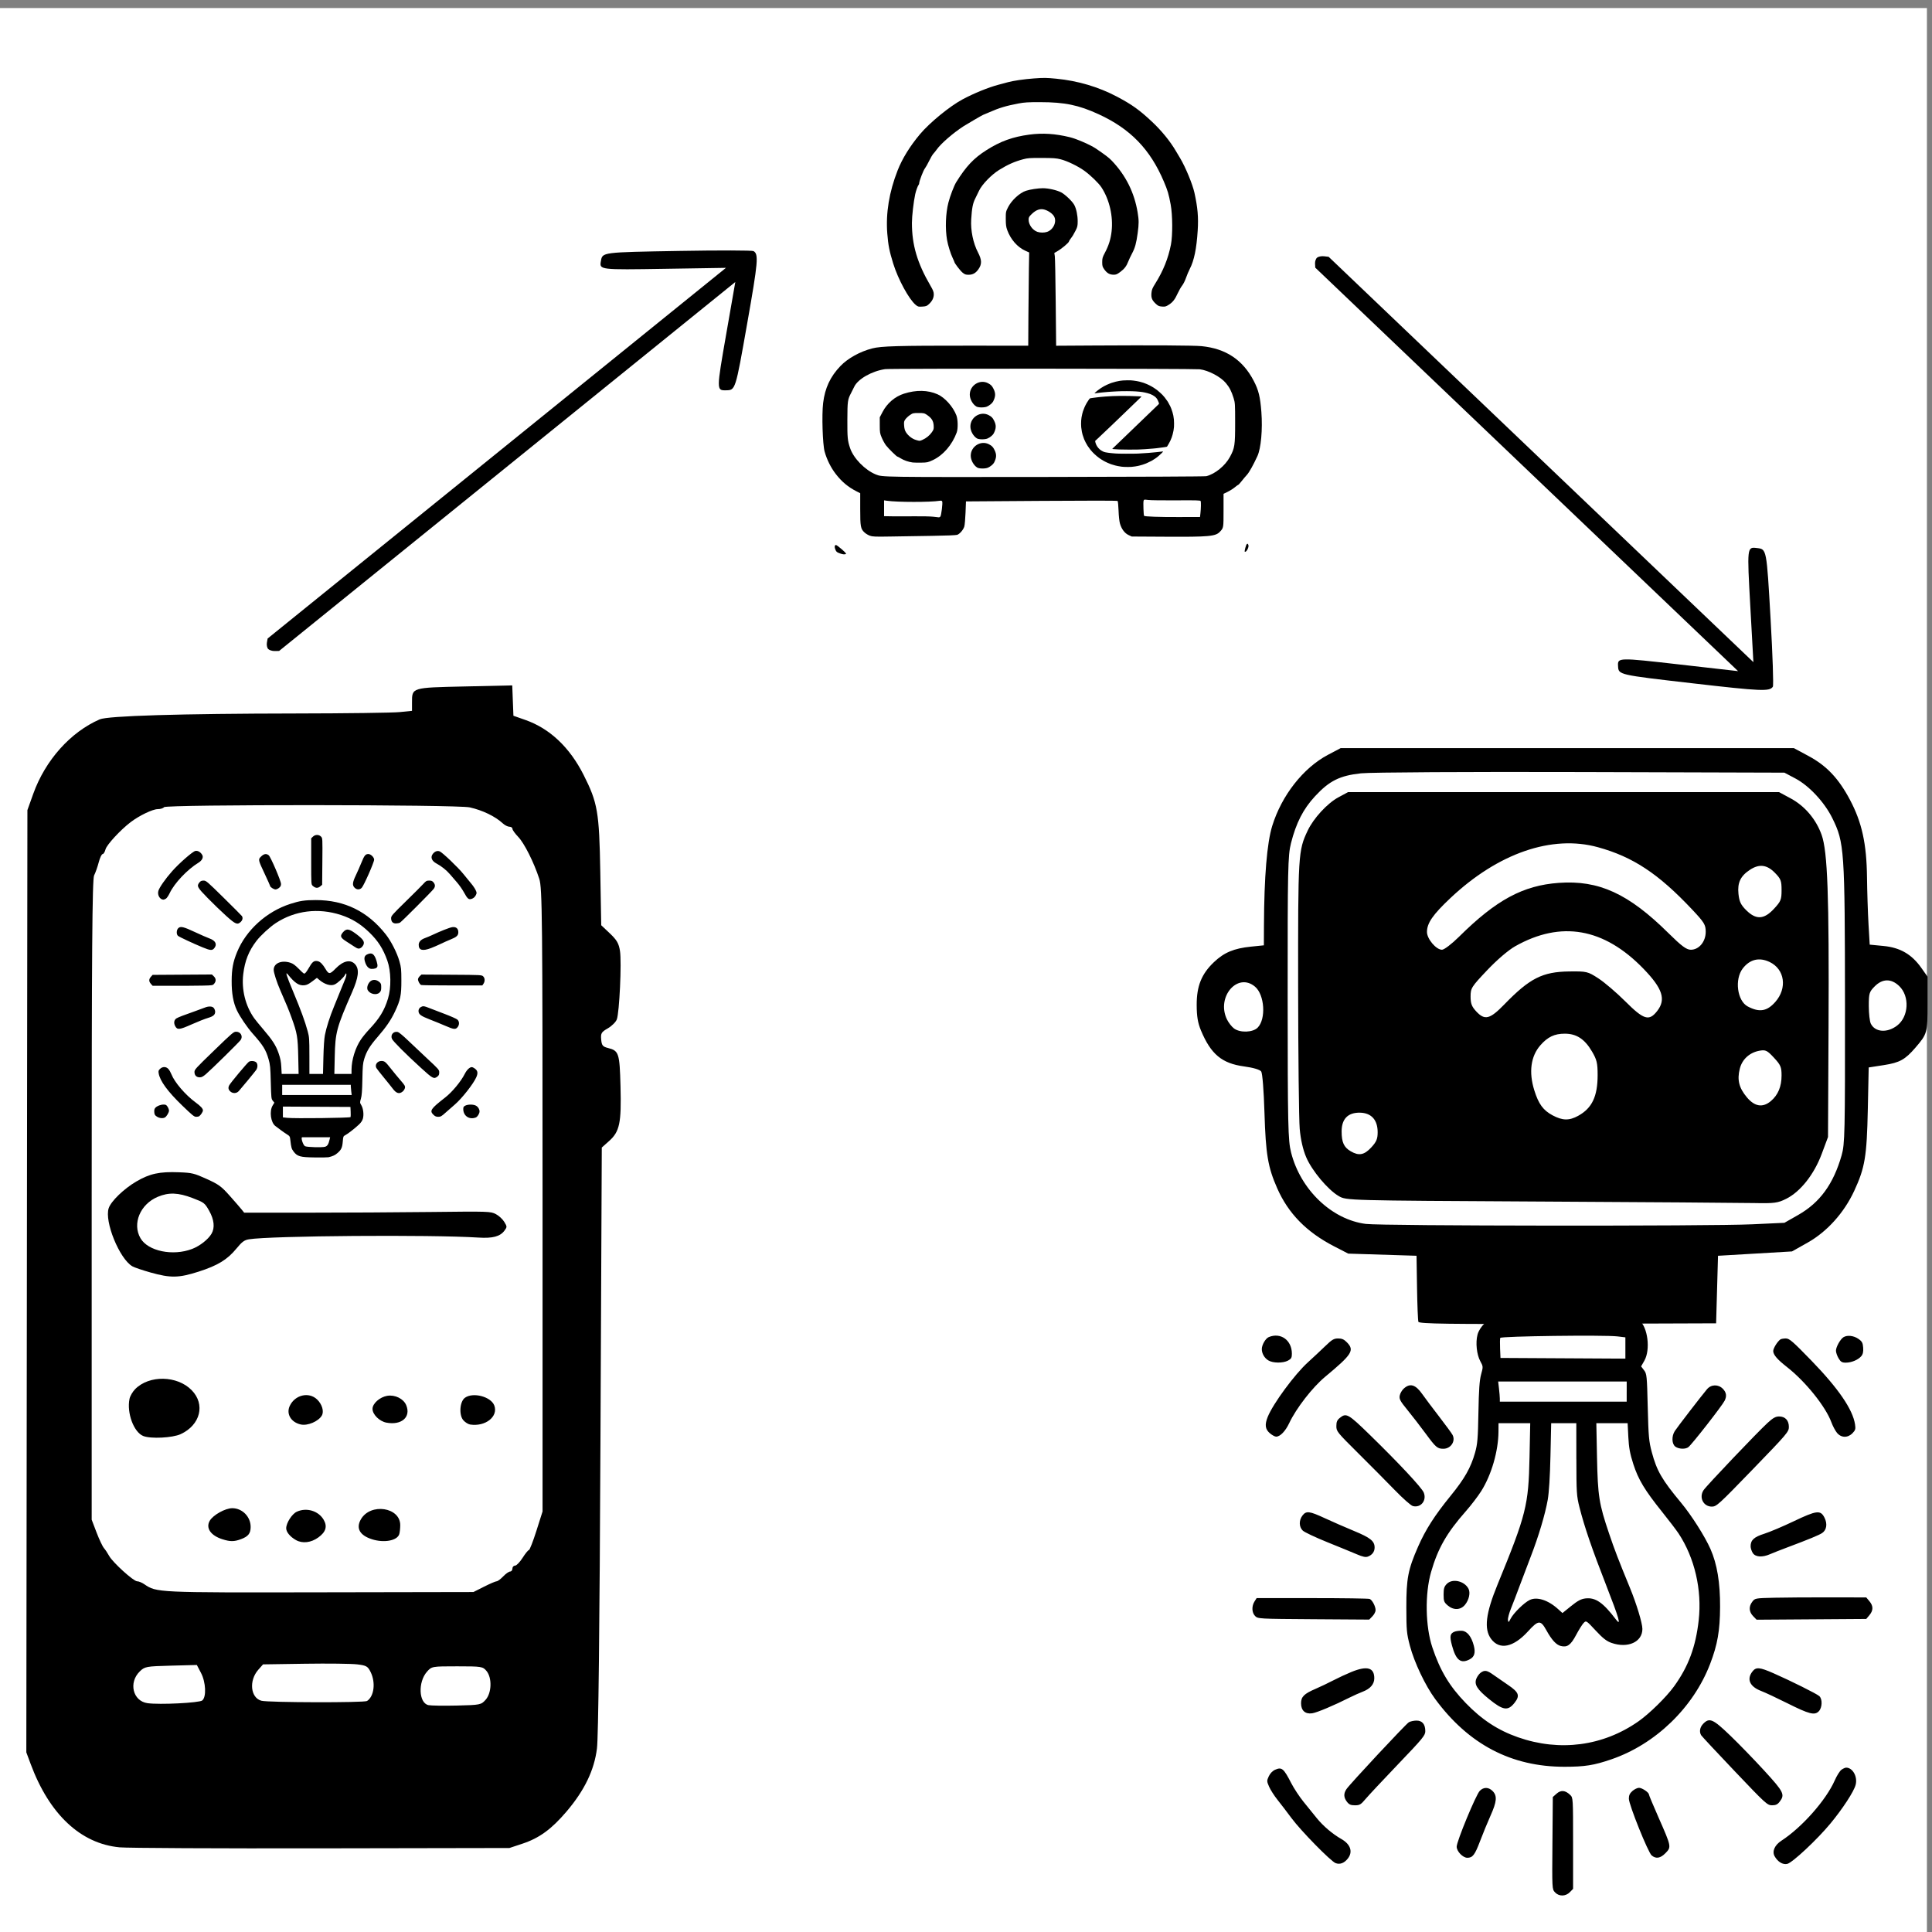
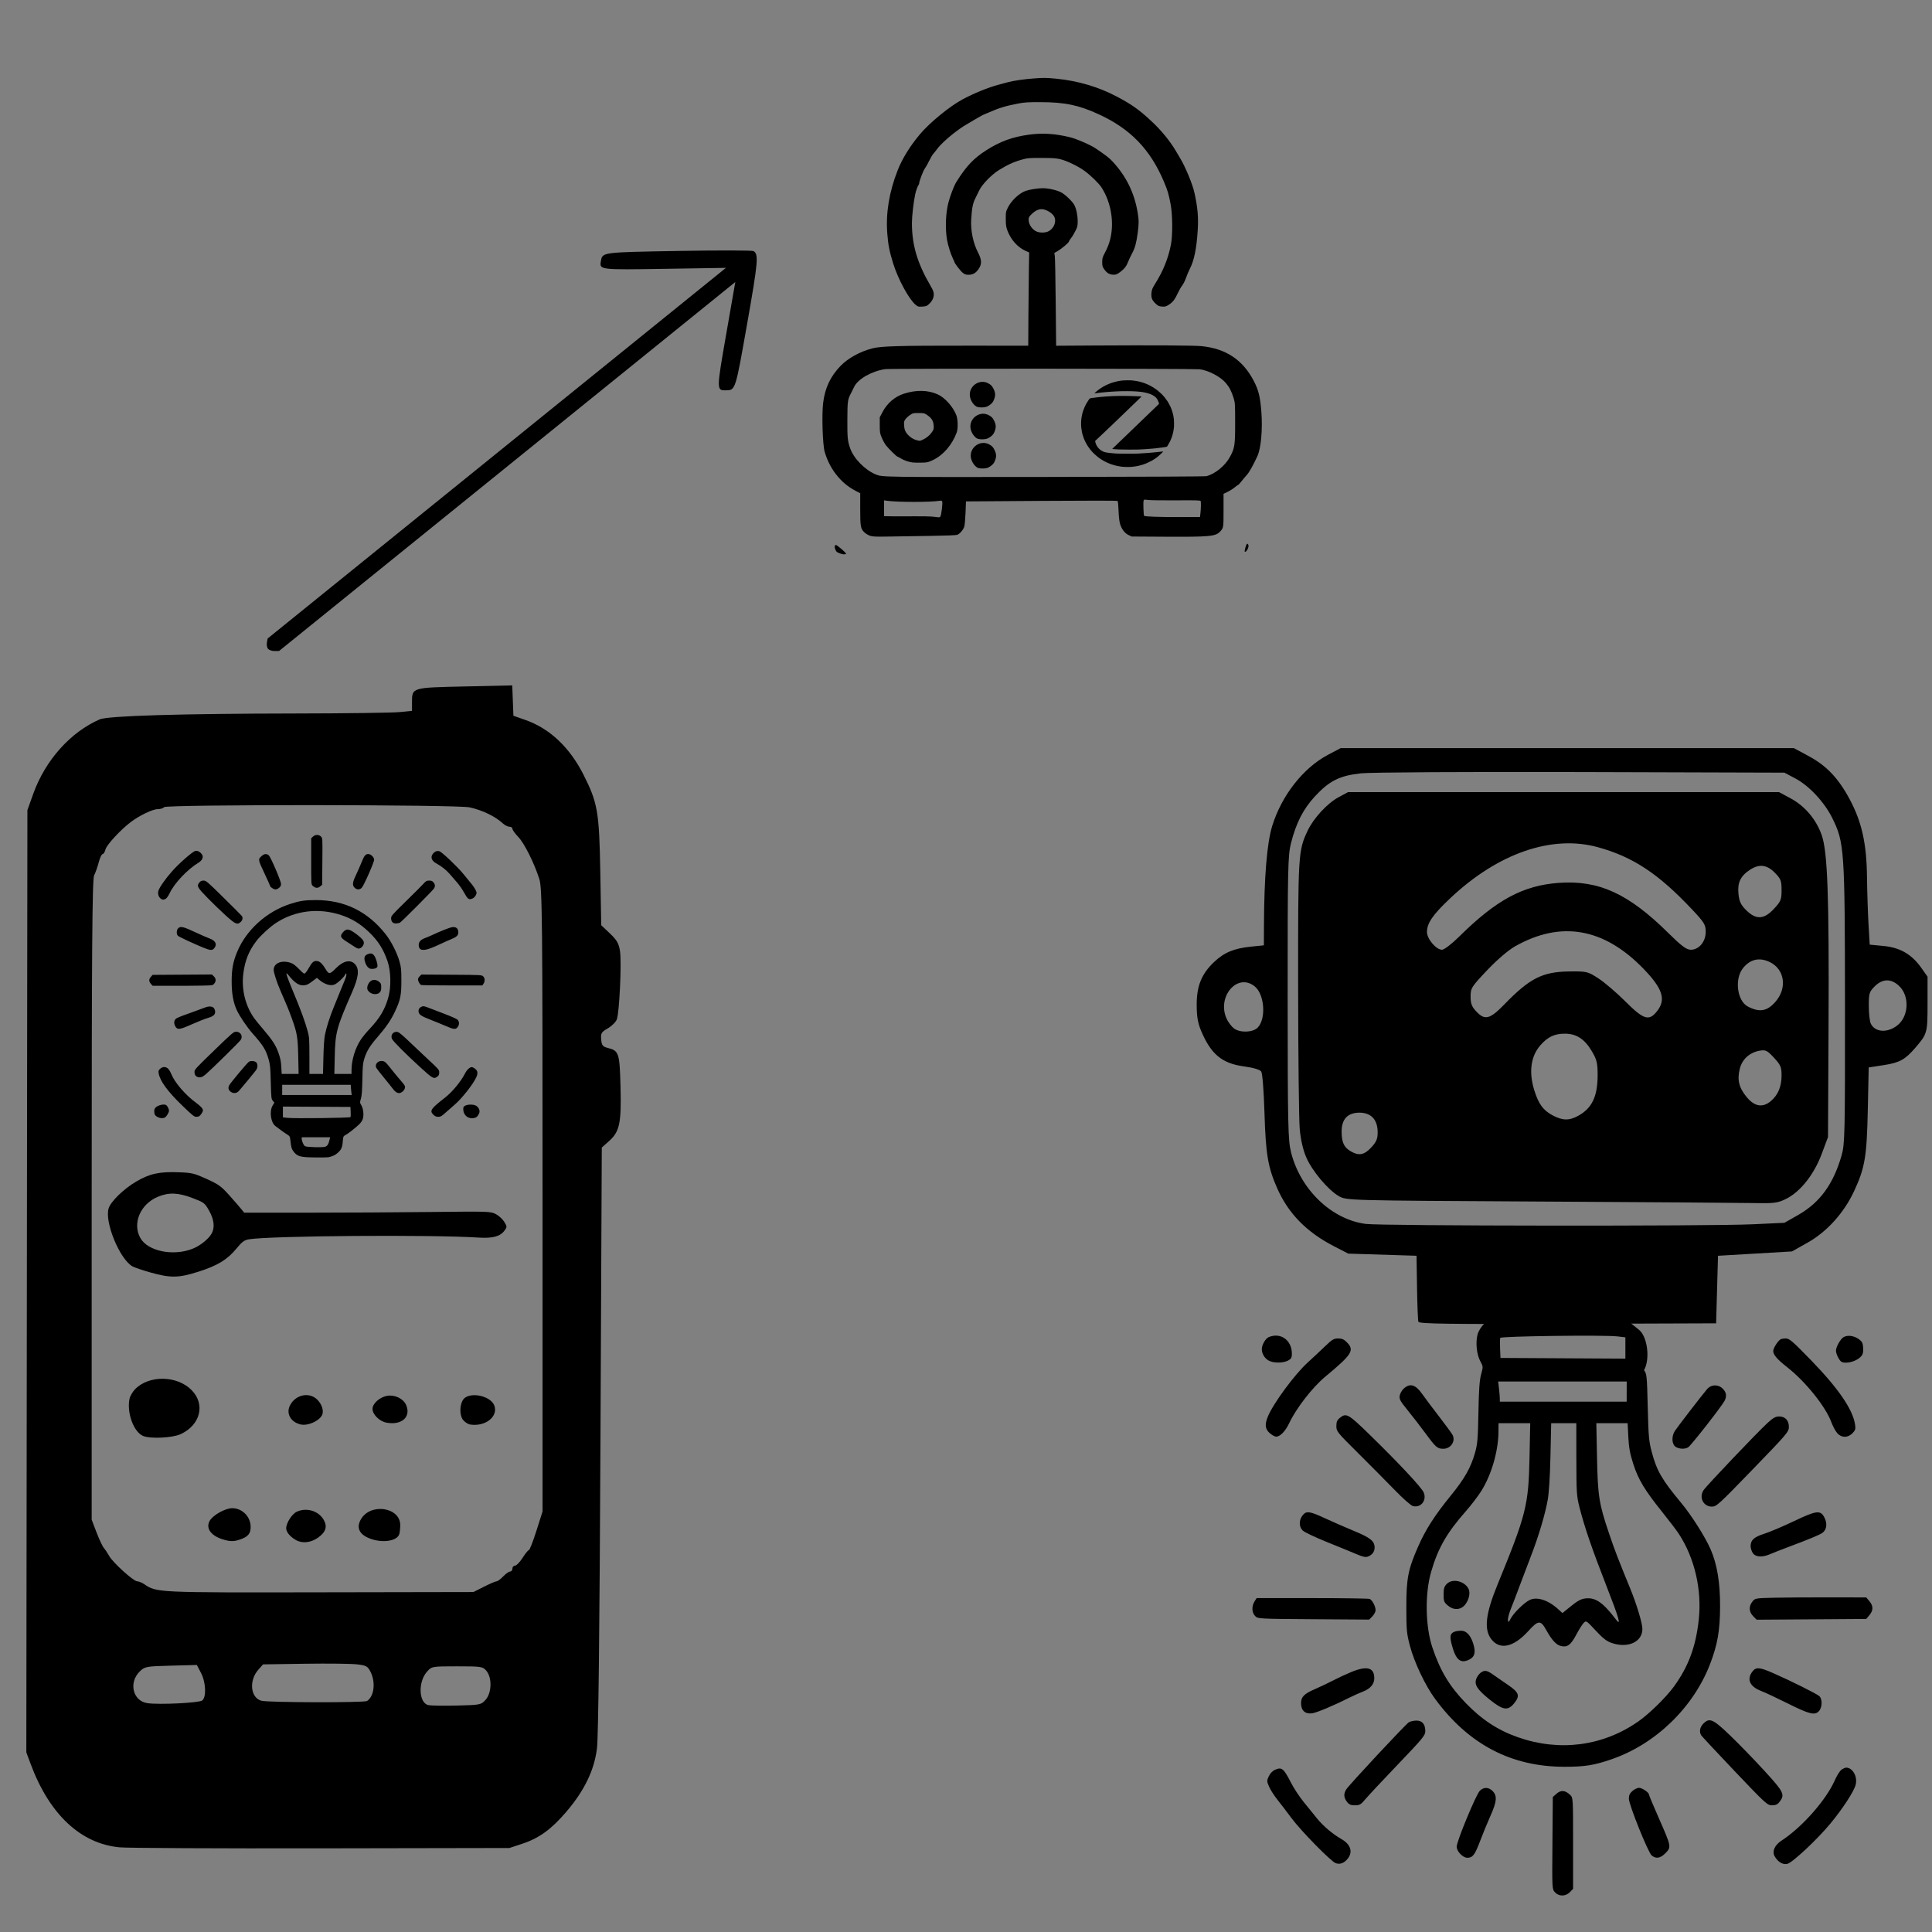
<svg xmlns="http://www.w3.org/2000/svg" xmlns:ns1="http://www.inkscape.org/namespaces/inkscape" xmlns:ns2="http://sodipodi.sourceforge.net/DTD/sodipodi-0.dtd" width="200mm" height="200mm" viewBox="0 0 200 200" version="1.1" id="svg1286" ns1:version="1.1.2 (0a00cf5339, 2022-02-04)" ns2:docname="configuration.svg" xml:space="preserve">
  <rect x="0" y="0" width="200" height="200" fill="#808080" stroke="none" />
  <ns2:namedview id="namedview1288" pagecolor="#ffffff" bordercolor="#666666" borderopacity="1.0" ns1:pageshadow="2" ns1:pageopacity="0.0" ns1:pagecheckerboard="0" ns1:document-units="mm" showgrid="false" ns1:zoom="0.49260384" ns1:cx="-168.49239" ns1:cy="3.0450433" ns1:window-width="1850" ns1:window-height="1016" ns1:window-x="0" ns1:window-y="0" ns1:window-maximized="1" ns1:current-layer="layer2" ns1:showpageshadow="2" ns1:deskcolor="#d1d1d1" ns1:snap-global="false" />
  <defs id="defs1283" />
  <g ns1:groupmode="layer" id="layer2" ns1:label="Layer 2">
-     <rect style="fill:#ffffff;stroke-width:0.265" id="rect2823" width="200.88" height="199.961" x="-1.406" y="0.833" />
-   </g>
+     </g>
  <g ns1:label="Layer 1" ns1:groupmode="layer" id="layer1">
    <path style="fill:#000000;stroke-width:0.462" d="m -314.505,-166.542 c 0,-0.365 0.352,-0.664 0.782,-0.664 0.641,0 0.674,0.12 0.182,0.664 -0.756,0.837 -0.964,0.837 -0.964,0 z" id="path1916" />
    <path style="fill:#000000;stroke-width:0.128" d="m 62.204,27.026 c -0.16,0.912 -0.167,0.911 6.654,0.802 l 6.292,-0.1 -23.723,19.186 -23.723,19.186 -0.075,0.429 c -0.041,0.236 0.017,0.529 0.13,0.651 0.113,0.122 0.414,0.219 0.67,0.215 l 0.464,-0.008 23.613,-19.097 23.613,-19.097 -0.938,5.373 c -1.017,5.826 -1.017,5.854 -0.036,5.838 0.995,-0.017 0.978,0.038 2.202,-6.905 1.135,-6.436 1.201,-7.186 0.657,-7.506 -0.136,-0.08 -3.593,-0.088 -7.681,-0.017 -8.056,0.14 -7.955,0.127 -8.117,1.05 z" id="path250-6-2" />
-     <path style="fill:#000000;stroke-width:0.129" d="m 181.862,56.732 c -1.013,-0.116 -1.012,-0.123 -0.668,6.086 l 0.317,5.727 -21.986,-20.981 -21.986,-20.981 -0.476,-0.055 c -0.262,-0.03 -0.584,0.033 -0.715,0.14 -0.131,0.107 -0.228,0.385 -0.215,0.617 l 0.024,0.423 21.884,20.884 21.884,20.884 -5.97,-0.679 c -6.474,-0.737 -6.505,-0.736 -6.454,0.157 0.051,0.906 -0.01,0.892 7.705,1.781 7.151,0.824 7.983,0.859 8.319,0.353 0.084,-0.127 -0.021,-3.275 -0.234,-6.997 -0.419,-7.333 -0.402,-7.241 -1.427,-7.358 z" id="path250-6-2-3" ns1:transform-center-x="0.10518802" ns1:transform-center-y="-0.29704407" />
    <path style="fill:#000000;stroke-width:0.067" d="m 99.637,28.215 c -0.238,-0.193 -0.842,-0.986 -0.842,-1.106 0,-0.021 -0.078,-0.2 -0.174,-0.398 -0.211,-0.436 -0.486,-1.316 -0.581,-1.86 -0.205,-1.168 -0.149,-2.764 0.137,-3.873 0.179,-0.697 0.586,-1.759 0.813,-2.123 1.022,-1.639 1.798,-2.464 3.107,-3.298 1.455,-0.929 2.724,-1.389 4.464,-1.622 1.368,-0.183 2.678,-0.099 4.178,0.266 0.713,0.173 2.145,0.797 2.708,1.178 0.98,0.665 1.353,0.95 1.651,1.263 1.443,1.515 2.329,3.29 2.67,5.35 0.135,0.818 0.136,1.158 0.004,2.137 -0.142,1.051 -0.274,1.531 -0.581,2.107 -0.143,0.268 -0.315,0.633 -0.384,0.811 -0.191,0.5 -0.406,0.784 -0.836,1.103 -0.339,0.252 -0.437,0.292 -0.703,0.288 -0.404,-0.006 -0.67,-0.159 -0.944,-0.542 -0.198,-0.277 -0.223,-0.362 -0.223,-0.76 0,-0.394 0.033,-0.511 0.275,-0.966 0.397,-0.747 0.602,-1.4 0.695,-2.21 0.18,-1.566 -0.222,-3.305 -1.054,-4.572 -0.284,-0.433 -1.134,-1.255 -1.77,-1.714 -0.658,-0.475 -1.77,-1.012 -2.453,-1.184 -0.453,-0.114 -0.744,-0.135 -1.94,-0.14 -1.238,-0.004 -1.469,0.012 -1.922,0.133 -0.916,0.246 -1.594,0.546 -2.505,1.11 -0.799,0.495 -1.775,1.506 -2.077,2.152 -0.092,0.196 -0.27,0.561 -0.395,0.811 -0.25,0.497 -0.343,0.98 -0.416,2.15 -0.071,1.142 0.199,2.46 0.705,3.431 0.407,0.783 0.414,1.219 0.027,1.758 -0.274,0.382 -0.576,0.548 -0.999,0.548 -0.307,0 -0.393,-0.031 -0.636,-0.227 z" id="path2373" />
    <path style="fill:#000000;stroke-width:0.067" d="m 94.79,31.558 c -0.697,-0.579 -1.822,-2.649 -2.328,-4.285 -0.39,-1.258 -0.516,-1.9 -0.61,-3.094 -0.166,-2.113 0.192,-4.299 1.072,-6.543 0.475,-1.211 1.273,-2.505 2.305,-3.735 1.007,-1.201 3.092,-2.907 4.424,-3.619 1.169,-0.625 2.665,-1.234 3.706,-1.509 0.415,-0.11 0.848,-0.225 0.961,-0.257 0.558,-0.158 1.693,-0.323 2.729,-0.398 1.016,-0.073 1.285,-0.07 2.299,0.029 2.231,0.218 4.359,0.846 6.262,1.849 1.558,0.821 2.346,1.384 3.646,2.605 0.991,0.931 1.868,2.006 2.464,3.021 0.084,0.143 0.288,0.486 0.454,0.763 0.543,0.905 1.277,2.678 1.471,3.554 0.342,1.543 0.429,2.548 0.341,3.927 -0.12,1.881 -0.37,3.096 -0.812,3.956 -0.127,0.248 -0.309,0.678 -0.404,0.956 -0.095,0.278 -0.271,0.63 -0.392,0.782 -0.121,0.153 -0.324,0.506 -0.452,0.786 -0.298,0.653 -0.523,0.943 -0.937,1.205 -0.295,0.187 -0.377,0.208 -0.697,0.184 -0.309,-0.023 -0.403,-0.064 -0.633,-0.276 -0.399,-0.369 -0.504,-0.621 -0.462,-1.116 0.03,-0.35 0.089,-0.5 0.39,-0.979 0.826,-1.317 1.346,-2.607 1.627,-4.039 0.188,-0.96 0.174,-3.086 -0.027,-4.154 -0.208,-1.103 -0.305,-1.431 -0.7,-2.365 -1.416,-3.351 -3.474,-5.476 -6.765,-6.984 -2.066,-0.947 -3.503,-1.244 -6.04,-1.247 -1.267,-0.002 -1.626,0.02 -2.231,0.134 -1.31,0.248 -2.02,0.462 -3.039,0.913 -0.331,0.147 -0.616,0.266 -0.634,0.266 -0.039,0 -1.688,0.957 -2.024,1.175 -1.103,0.715 -2.352,1.8 -2.795,2.428 -0.101,0.143 -0.253,0.333 -0.338,0.422 -0.085,0.089 -0.283,0.425 -0.439,0.747 -0.156,0.321 -0.355,0.672 -0.441,0.78 -0.154,0.192 -0.586,1.315 -0.586,1.523 0,0.058 -0.026,0.133 -0.057,0.167 -0.088,0.095 -0.276,0.609 -0.354,0.97 -0.17,0.782 -0.341,2.268 -0.342,2.966 -0.004,2.284 0.552,4.168 1.92,6.511 0.275,0.47 0.341,0.645 0.342,0.895 0.001,0.371 -0.166,0.706 -0.508,1.017 -0.218,0.198 -0.297,0.227 -0.682,0.25 -0.41,0.025 -0.449,0.014 -0.686,-0.182 z" id="path2371" />
    <path style="fill:#000000;stroke-width:0.05" d="m 101.062,42.078 c -0.377,-0.235 -0.67,-0.773 -0.67,-1.229 0,-0.97 1.051,-1.623 1.894,-1.177 0.305,0.161 0.41,0.27 0.569,0.591 0.225,0.455 0.214,0.784 -0.046,1.298 -0.089,0.177 -0.385,0.42 -0.642,0.53 -0.277,0.118 -0.906,0.111 -1.104,-0.013 z" id="path2369-6" />
    <path style="fill:#000000;stroke-width:0.05" d="m 101.124,45.38 c -0.377,-0.235 -0.67,-0.773 -0.67,-1.229 0,-0.97 1.051,-1.623 1.894,-1.177 0.305,0.161 0.41,0.27 0.569,0.591 0.225,0.455 0.214,0.784 -0.046,1.298 -0.089,0.177 -0.385,0.42 -0.642,0.53 -0.277,0.118 -0.906,0.111 -1.104,-0.013 z" id="path2369-6-6" />
    <path style="fill:#000000;stroke-width:0.05" d="m 101.161,48.402 c -0.377,-0.235 -0.67,-0.773 -0.67,-1.229 0,-0.97 1.051,-1.623 1.894,-1.177 0.305,0.161 0.41,0.27 0.569,0.591 0.225,0.455 0.214,0.784 -0.046,1.298 -0.089,0.177 -0.385,0.42 -0.642,0.53 -0.277,0.118 -0.906,0.111 -1.104,-0.013 z" id="path2369-6-6-1" />
    <path style="fill:#000000;stroke-width:0.067" d="m 94.471,47.874 c -0.396,-0.047 -0.908,-0.223 -1.222,-0.421 -0.162,-0.102 -0.319,-0.186 -0.348,-0.186 -0.083,0 -0.941,-0.845 -1.187,-1.168 -0.122,-0.161 -0.316,-0.511 -0.431,-0.779 -0.194,-0.452 -0.209,-0.545 -0.21,-1.303 l -0.001,-0.816 0.298,-0.568 c 0.469,-0.895 1.278,-1.584 2.207,-1.88 1.273,-0.406 2.48,-0.382 3.486,0.069 0.752,0.336 1.595,1.28 1.939,2.17 0.164,0.424 0.183,1.381 0.035,1.782 -0.471,1.278 -1.405,2.358 -2.469,2.856 -0.503,0.235 -0.582,0.253 -1.198,0.263 -0.363,0.006 -0.768,-0.002 -0.9,-0.017 z m 1.019,-2.339 c 0.388,-0.169 0.733,-0.448 0.971,-0.785 0.196,-0.277 0.215,-0.346 0.192,-0.705 -0.03,-0.474 -0.211,-0.763 -0.672,-1.079 -0.291,-0.199 -0.343,-0.211 -0.892,-0.211 -0.549,0 -0.601,0.012 -0.892,0.211 -0.17,0.116 -0.382,0.314 -0.472,0.439 -0.144,0.2 -0.16,0.281 -0.13,0.667 0.024,0.323 0.08,0.51 0.21,0.705 0.237,0.355 0.634,0.656 1.01,0.767 0.4,0.118 0.384,0.118 0.676,-0.009 z" id="path2363" />
    <path style="fill:#000000;stroke-width:0.067" d="m 90.064,55.462 c -0.178,-0.062 -0.431,-0.212 -0.563,-0.334 -0.411,-0.378 -0.452,-0.6 -0.452,-2.439 v -1.631 l -0.36,-0.183 c -0.887,-0.451 -1.53,-0.985 -2.157,-1.79 -0.514,-0.66 -0.932,-1.494 -1.166,-2.331 -0.209,-0.743 -0.305,-3.812 -0.157,-5.028 0.189,-1.558 0.739,-2.736 1.79,-3.832 0.767,-0.8 2.025,-1.499 3.287,-1.825 0.934,-0.242 2.664,-0.291 10.052,-0.286 l 6.105,0.004 0.018,-3.137 c 0.01,-1.725 0.032,-3.896 0.049,-4.825 l 0.03,-1.688 -0.405,-0.183 c -0.81,-0.365 -1.51,-1.164 -1.862,-2.123 -0.124,-0.339 -0.154,-0.564 -0.156,-1.167 -0.002,-0.73 0.004,-0.757 0.252,-1.238 0.368,-0.712 1.195,-1.466 1.839,-1.676 0.431,-0.141 1.26,-0.267 1.75,-0.266 0.581,0.001 1.438,0.196 1.893,0.43 0.402,0.207 1.154,0.927 1.353,1.295 0.215,0.398 0.357,1.071 0.357,1.687 0,0.478 -0.027,0.601 -0.207,0.953 -0.231,0.451 -0.307,0.576 -0.531,0.87 -0.085,0.112 -0.155,0.228 -0.157,0.258 -0.006,0.141 -0.755,0.771 -1.258,1.059 l -0.265,0.151 0.05,0.331 c 0.028,0.182 0.07,2.343 0.093,4.802 l 0.044,4.471 3.981,-0.024 c 6.031,-0.037 10.284,-0.011 11.073,0.067 2.512,0.249 4.264,1.413 5.397,3.584 0.508,0.973 0.674,1.651 0.796,3.238 0.137,1.797 -0.038,3.75 -0.409,4.556 -0.43,0.933 -0.848,1.681 -1.081,1.936 -0.147,0.161 -0.399,0.46 -0.56,0.665 -0.161,0.205 -0.315,0.374 -0.342,0.374 -0.027,4.9e-4 -0.188,0.117 -0.358,0.258 -0.17,0.142 -0.502,0.352 -0.738,0.467 l -0.429,0.209 v 1.709 c 0,1.833 0.004,1.809 -0.373,2.214 -0.448,0.482 -1.119,0.543 -5.632,0.517 l -3.5,-0.02 -0.334,-0.157 c -0.404,-0.19 -0.731,-0.633 -0.89,-1.208 -0.062,-0.224 -0.121,-0.783 -0.139,-1.32 -0.018,-0.513 -0.062,-0.96 -0.098,-0.995 -0.043,-0.041 -2.848,-0.044 -7.882,-0.009 l -7.815,0.054 -0.045,1.159 c -0.025,0.638 -0.082,1.286 -0.128,1.442 -0.099,0.333 -0.464,0.761 -0.734,0.859 -0.116,0.042 -1.14,0.084 -2.594,0.106 -1.321,0.02 -3.236,0.051 -4.255,0.068 -1.643,0.028 -1.89,0.019 -2.176,-0.081 z m 7.282,-1.987 c 0.096,-0.109 0.256,-1.401 0.192,-1.557 -0.035,-0.087 -0.097,-0.105 -0.27,-0.077 -0.955,0.155 -4.351,0.153 -5.454,-0.003 l -0.295,-0.042 v 0.819 0.819 l 0.841,0.014 c 0.462,0.007 1.489,0.007 2.282,-0.002 0.793,-0.009 1.673,0.011 1.956,0.042 0.283,0.032 0.55,0.062 0.592,0.067 0.043,0.005 0.113,-0.031 0.155,-0.08 z M 124.268,53.135 c 0.056,-0.491 0.069,-1.159 0.024,-1.27 -0.029,-0.07 -0.498,-0.083 -2.508,-0.068 -1.36,0.01 -2.673,-0.007 -2.918,-0.038 -0.435,-0.055 -0.446,-0.053 -0.486,0.1 -0.045,0.169 0.002,1.49 0.054,1.54 0.085,0.08 1.54,0.131 3.56,0.125 l 2.231,-0.006 z m 0.608,-3.84 c 0.907,-0.226 1.951,-1.078 2.447,-1.995 0.495,-0.916 0.539,-1.202 0.538,-3.538 -5.2e-4,-1.957 -0.008,-2.067 -0.162,-2.562 -0.22,-0.705 -0.425,-1.102 -0.799,-1.548 -0.547,-0.652 -1.799,-1.312 -2.7,-1.424 -0.58,-0.072 -32.079,-0.088 -32.567,-0.016 -1.381,0.202 -2.827,1.025 -3.204,1.825 -0.082,0.174 -0.226,0.463 -0.321,0.641 -0.36,0.682 -0.383,0.844 -0.39,2.791 -0.007,1.844 0.023,2.149 0.283,2.921 0.357,1.057 1.541,2.269 2.669,2.729 0.676,0.276 0.647,0.275 17.7,0.255 9.642,-0.012 16.364,-0.044 16.506,-0.079 z M 108.39,24.005 c 0.683,-0.234 1.053,-1.102 0.702,-1.647 -0.178,-0.276 -0.607,-0.564 -0.995,-0.667 -0.43,-0.114 -0.849,0.036 -1.29,0.463 -0.287,0.277 -0.326,0.349 -0.325,0.591 0.003,0.518 0.413,1.085 0.909,1.255 0.29,0.1 0.714,0.101 0.998,0.004 z" id="path2361" />
    <path style="fill:#000000;stroke-width:0.067" d="m 128.917,56.714 c 0.108,-0.441 0.245,-0.553 0.322,-0.263 0.05,0.188 -0.17,0.64 -0.326,0.669 -0.088,0.016 -0.087,-0.035 0.003,-0.406 z" id="path2359" />
    <path style="fill:#000000;stroke-width:0.067" d="m 86.955,57.29 c -0.327,-0.113 -0.404,-0.185 -0.503,-0.466 -0.083,-0.237 -0.044,-0.404 0.094,-0.404 0.05,0 0.322,0.202 0.604,0.45 0.369,0.323 0.484,0.46 0.41,0.487 -0.152,0.055 -0.3,0.039 -0.606,-0.067 z" id="path2327" />
    <path style="fill:#000000;stroke-width:0.012" d="m 116.396,48.334 c -0.033,-0.005 -0.093,-0.009 -0.133,-0.01 -0.04,-6.15e-4 -0.103,-0.006 -0.138,-0.011 -0.036,-0.006 -0.103,-0.016 -0.15,-0.023 -0.185,-0.027 -0.398,-0.069 -0.524,-0.104 -0.124,-0.034 -0.377,-0.109 -0.403,-0.12 -0.013,-0.005 -0.057,-0.021 -0.096,-0.035 -0.137,-0.048 -0.429,-0.177 -0.542,-0.239 -0.062,-0.034 -0.107,-0.058 -0.181,-0.097 -0.086,-0.045 -0.34,-0.208 -0.437,-0.28 -0.351,-0.258 -0.646,-0.534 -0.901,-0.843 -0.059,-0.072 -0.281,-0.376 -0.281,-0.386 0,-0.003 -0.026,-0.045 -0.058,-0.093 -0.081,-0.123 -0.244,-0.434 -0.291,-0.554 -0.016,-0.042 -0.03,-0.074 -0.048,-0.115 -0.022,-0.048 -0.111,-0.309 -0.145,-0.424 -0.011,-0.038 -0.049,-0.199 -0.072,-0.303 -0.024,-0.112 -0.048,-0.275 -0.071,-0.483 -0.015,-0.14 -0.017,-0.511 -0.002,-0.685 0.022,-0.256 0.042,-0.385 0.11,-0.679 0.009,-0.041 0.046,-0.176 0.071,-0.258 0.024,-0.081 0.115,-0.319 0.146,-0.384 0.013,-0.026 0.023,-0.05 0.023,-0.053 0,-0.003 0.016,-0.039 0.036,-0.079 0.02,-0.04 0.036,-0.076 0.036,-0.079 0,-0.007 0.095,-0.185 0.147,-0.275 0.058,-0.099 0.11,-0.181 0.167,-0.259 0.026,-0.036 0.048,-0.069 0.048,-0.073 0,-0.02 0.117,-0.152 0.138,-0.156 0.013,-0.003 0.046,-0.008 0.073,-0.012 0.026,-0.004 0.075,-0.012 0.108,-0.017 0.033,-0.005 0.101,-0.015 0.151,-0.021 0.05,-0.006 0.126,-0.016 0.169,-0.022 0.174,-0.023 0.276,-0.036 0.37,-0.046 0.055,-0.006 0.147,-0.016 0.205,-0.022 0.1,-0.011 0.19,-0.019 0.518,-0.045 0.974,-0.077 2.019,-0.084 3.418,-0.024 0.26,0.011 0.311,0.017 0.304,0.035 -0.002,0.005 -0.161,0.16 -0.352,0.344 -0.192,0.184 -0.409,0.393 -0.482,0.464 -0.171,0.165 -0.441,0.426 -0.633,0.61 -0.083,0.079 -0.172,0.165 -0.198,0.191 -0.122,0.119 -0.706,0.681 -0.999,0.961 -0.107,0.102 -0.391,0.375 -0.633,0.606 -0.515,0.494 -0.994,0.948 -1.287,1.218 l -0.209,0.193 0.008,0.055 c 0.025,0.162 0.1,0.351 0.202,0.51 0.143,0.223 0.353,0.408 0.583,0.515 0.058,0.027 0.117,0.053 0.13,0.057 0.08,0.027 0.179,0.048 0.319,0.068 0.05,0.007 0.115,0.017 0.144,0.022 0.03,0.005 0.111,0.015 0.181,0.022 0.07,0.007 0.172,0.017 0.229,0.023 0.056,0.006 0.151,0.014 0.211,0.018 0.06,0.004 0.117,0.009 0.126,0.01 0.145,0.025 1.856,0.031 2.3,0.008 0.592,-0.031 0.618,-0.033 1.09,-0.07 0.218,-0.017 0.493,-0.042 0.729,-0.067 0.056,-0.006 0.157,-0.016 0.223,-0.023 0.066,-0.007 0.158,-0.017 0.205,-0.023 0.046,-0.006 0.136,-0.016 0.199,-0.023 0.063,-0.006 0.123,-0.013 0.132,-0.014 0.01,-0.001 0.021,8.2e-4 0.024,0.005 0.016,0.02 -0.308,0.335 -0.517,0.504 -0.049,0.04 -0.101,0.082 -0.114,0.093 -0.013,0.011 -0.054,0.041 -0.091,0.067 -0.036,0.025 -0.085,0.06 -0.108,0.076 -0.053,0.037 -0.335,0.213 -0.342,0.213 -0.003,0 -0.04,0.019 -0.082,0.043 -0.081,0.046 -0.351,0.175 -0.447,0.214 -0.032,0.013 -0.081,0.033 -0.109,0.045 -0.162,0.068 -0.471,0.165 -0.664,0.208 -0.073,0.016 -0.151,0.034 -0.175,0.04 -0.115,0.027 -0.352,0.061 -0.632,0.089 -0.12,0.012 -0.641,0.013 -0.723,7.17e-4 z m -0.488,-1.802 c -0.474,-0.023 -0.556,-0.028 -0.665,-0.041 -0.058,-0.007 -0.105,-0.015 -0.105,-0.019 0,-0.003 0.066,-0.07 0.148,-0.147 0.186,-0.177 0.528,-0.507 0.749,-0.719 0.093,-0.09 0.261,-0.251 0.374,-0.359 0.112,-0.108 0.28,-0.27 0.373,-0.359 0.093,-0.09 0.258,-0.249 0.368,-0.354 0.109,-0.105 0.275,-0.264 0.367,-0.354 0.196,-0.189 0.512,-0.493 0.77,-0.741 0.1,-0.096 0.347,-0.333 0.548,-0.528 0.675,-0.651 0.707,-0.681 0.966,-0.928 0.214,-0.203 0.199,-0.171 0.145,-0.324 -0.046,-0.127 -0.142,-0.333 -0.174,-0.37 -0.005,-0.006 -0.036,-0.044 -0.068,-0.085 -0.169,-0.212 -0.529,-0.409 -0.934,-0.51 -0.404,-0.101 -0.602,-0.131 -1.162,-0.174 -0.431,-0.033 -1.457,-0.036 -1.975,-0.006 -0.056,0.003 -0.197,0.011 -0.313,0.017 -0.116,0.006 -0.276,0.016 -0.355,0.022 -0.08,0.006 -0.212,0.016 -0.295,0.022 -0.21,0.016 -0.386,0.032 -0.506,0.046 -0.056,0.007 -0.151,0.017 -0.211,0.022 -0.06,0.006 -0.146,0.016 -0.193,0.022 -0.046,0.006 -0.122,0.016 -0.169,0.022 -0.046,0.006 -0.13,0.016 -0.185,0.023 -0.055,0.007 -0.104,0.01 -0.107,0.007 -0.008,-0.007 0.132,-0.137 0.25,-0.231 0.05,-0.04 0.093,-0.075 0.096,-0.078 0.016,-0.015 0.134,-0.101 0.204,-0.149 0.043,-0.03 0.089,-0.062 0.102,-0.072 0.025,-0.019 0.215,-0.136 0.254,-0.157 0.013,-0.007 0.061,-0.033 0.105,-0.059 0.131,-0.075 0.407,-0.202 0.564,-0.26 0.036,-0.013 0.094,-0.036 0.129,-0.051 0.035,-0.015 0.07,-0.027 0.079,-0.027 0.008,0 0.053,-0.013 0.099,-0.029 0.129,-0.044 0.226,-0.072 0.319,-0.093 0.157,-0.035 0.266,-0.057 0.331,-0.069 0.04,-0.007 0.086,-0.016 0.102,-0.019 0.152,-0.03 0.435,-0.05 0.765,-0.054 0.294,-0.004 0.365,-4.95e-4 0.62,0.028 0.214,0.024 0.528,0.079 0.638,0.112 0.017,0.005 0.052,0.014 0.078,0.021 0.026,0.007 0.099,0.028 0.161,0.046 0.062,0.019 0.118,0.034 0.124,0.034 0.006,0 0.034,0.01 0.062,0.021 0.028,0.012 0.086,0.034 0.13,0.049 0.283,0.102 0.618,0.267 0.907,0.448 0.274,0.171 0.443,0.302 0.712,0.552 0.192,0.178 0.244,0.232 0.425,0.446 0.069,0.081 0.244,0.32 0.29,0.395 0.012,0.02 0.049,0.08 0.082,0.132 0.058,0.092 0.162,0.288 0.223,0.415 0.027,0.058 0.045,0.099 0.105,0.25 0.07,0.173 0.176,0.529 0.198,0.66 0.004,0.022 0.012,0.07 0.019,0.107 0.048,0.256 0.061,0.399 0.066,0.741 0.004,0.311 -0.003,0.408 -0.055,0.741 -0.016,0.105 -0.047,0.24 -0.091,0.404 -0.057,0.213 -0.126,0.405 -0.206,0.578 -0.013,0.028 -0.034,0.073 -0.046,0.101 -0.05,0.112 -0.249,0.469 -0.295,0.529 -0.013,0.016 -0.023,0.033 -0.023,0.037 0,0.029 -0.054,0.044 -0.259,0.073 -0.046,0.007 -0.114,0.017 -0.151,0.022 -0.153,0.024 -0.337,0.048 -0.518,0.068 -0.063,0.007 -0.125,0.015 -0.138,0.018 -0.013,0.003 -0.084,0.01 -0.157,0.017 -0.073,0.006 -0.176,0.016 -0.229,0.022 -0.275,0.028 -0.449,0.041 -0.855,0.067 -0.18,0.011 -0.279,0.016 -0.666,0.034 -0.329,0.015 -1.589,0.011 -1.941,-0.006 z" id="path125" />
    <g id="g2908" transform="translate(143.713,122.241)">
      <path style="fill:#000000;stroke-width:0.205" d="m -131.347,68.992 c -4.017,-0.378 -7.255,-3.414 -9.189,-8.616 l -0.452,-1.214 0.056,-48.77 0.056,-48.77 0.606,-1.69 c 1.244,-3.469 3.848,-6.384 6.878,-7.704 0.846,-0.368 8.325,-0.593 20.292,-0.61 5.214,-0.007 10.056,-0.072 10.759,-0.143 l 1.278,-0.13 v -0.843 c 0,-1.582 -0.077,-1.558 5.462,-1.681 l 4.915,-0.109 0.061,1.571 0.061,1.571 1.25,0.44 c 2.516,0.885 4.574,2.83 6.014,5.681 1.456,2.885 1.619,3.827 1.728,10.01 l 0.097,5.554 0.897,0.849 c 0.721,0.682 0.926,1.038 1.046,1.818 0.182,1.183 -0.061,6.396 -0.331,7.087 -0.107,0.275 -0.529,0.691 -0.937,0.925 -0.658,0.378 -0.735,0.507 -0.679,1.147 0.054,0.617 0.156,0.744 0.712,0.884 1.118,0.28 1.2,0.531 1.289,3.981 0.098,3.782 -0.088,4.671 -1.178,5.644 l -0.76,0.678 -0.137,30.193 c -0.089,19.685 -0.215,30.827 -0.363,32.014 -0.279,2.249 -1.291,4.346 -3.15,6.53 -1.554,1.826 -2.818,2.748 -4.562,3.327 l -1.351,0.448 -19.439,0.035 c -10.691,0.019 -20.109,-0.028 -20.929,-0.105 z m 37.911,-15.278 c 0.627,-0.709 0.671,-2.273 0.084,-2.979 -0.38,-0.457 -0.514,-0.478 -3.033,-0.478 -2.612,0 -2.639,0.005 -3.124,0.553 -0.952,1.077 -0.858,3.25 0.149,3.464 0.263,0.056 1.596,0.075 2.96,0.043 2.402,-0.057 2.497,-0.077 2.963,-0.604 z m -29.341,0.076 c 0.444,-0.359 0.375,-1.89 -0.129,-2.852 l -0.43,-0.821 -2.683,0.07 c -2.566,0.068 -2.707,0.093 -3.223,0.596 -1.184,1.153 -0.72,3.074 0.796,3.288 1.241,0.176 5.358,-0.028 5.671,-0.281 z m 17.058,0.056 c 0.731,-0.475 0.91,-1.896 0.377,-2.989 -0.294,-0.604 -0.444,-0.69 -1.403,-0.804 -0.591,-0.07 -3.023,-0.099 -5.406,-0.063 l -4.332,0.065 -0.492,0.557 c -0.989,1.12 -0.811,2.903 0.321,3.208 0.703,0.19 10.647,0.213 10.936,0.026 z m 12.117,-11.835 c 0.606,-0.306 1.191,-0.557 1.3,-0.557 0.109,0 0.415,-0.228 0.68,-0.506 0.265,-0.278 0.588,-0.506 0.718,-0.506 0.13,0 0.236,-0.137 0.236,-0.304 0,-0.167 0.122,-0.304 0.27,-0.304 0.149,0 0.499,-0.362 0.78,-0.804 0.28,-0.442 0.576,-0.806 0.657,-0.809 0.081,-0.003 0.432,-0.903 0.78,-2.001 l 0.633,-1.995 V 1.998 c 0,-29.268 -0.031,-32.323 -0.34,-33.266 -0.562,-1.717 -1.55,-3.684 -2.183,-4.343 -0.328,-0.341 -0.596,-0.716 -0.596,-0.834 0,-0.117 -0.14,-0.213 -0.312,-0.213 -0.172,0 -0.483,-0.159 -0.693,-0.354 -0.775,-0.719 -2.084,-1.352 -3.416,-1.65 -1.314,-0.294 -31.463,-0.313 -31.65,-0.019 -0.071,0.111 -0.362,0.202 -0.648,0.202 -0.524,0 -1.916,0.669 -2.809,1.351 -1.055,0.805 -2.472,2.34 -2.593,2.808 -0.07,0.272 -0.208,0.495 -0.305,0.495 -0.098,0 -0.278,0.387 -0.402,0.86 -0.124,0.473 -0.338,1.079 -0.476,1.346 -0.193,0.374 -0.251,8.12 -0.251,33.592 V 35.08 l 0.502,1.315 c 0.276,0.723 0.621,1.452 0.765,1.619 0.145,0.167 0.387,0.531 0.538,0.809 0.366,0.673 2.522,2.63 2.898,2.63 0.164,0 0.498,0.136 0.742,0.303 1.276,0.87 1.256,0.869 18.056,0.839 l 16.017,-0.029 z" id="path2975" />
      <g id="g2902" transform="matrix(0.331,0,0,0.322,-33.811,18.687)">
        <path id="path4215" style="fill:#000000;stroke-width:0.462" d="m -239.463,57.454 c -1.834,-1.057 -3.074,-2.603 -3.06,-3.814 0.022,-1.713 1.814,-4.591 3.303,-5.298 3.046,-1.447 6.79,-0.298 8.418,2.584 1.212,2.145 0.688,3.927 -1.672,5.681 -2.282,1.696 -4.955,2.02 -6.99,0.847 z m -23.008,-0.264 c -3.669,-1.202 -5.275,-3.614 -3.96,-5.95 1.039,-1.846 4.857,-4.035 7.037,-4.035 3.157,0 5.784,2.771 5.754,6.068 -0.019,2.065 -0.765,3.023 -3.033,3.893 -2.118,0.813 -3.372,0.818 -5.799,0.021 z m 46.777,0 c -3.84,-1.258 -5.076,-3.554 -3.458,-6.428 3.004,-5.335 12.319,-3.893 12.298,1.904 -0.003,1.017 -0.14,2.305 -0.302,2.863 -0.614,2.106 -4.732,2.908 -8.538,1.662 z m -59.827,-33.798 c 6.174,-2.936 7.785,-9.582 3.428,-14.14 -4.533,-4.742 -13.293,-4.903 -17.67,-0.324 -0.786,0.822 -1.576,2.216 -1.756,3.098 -0.92,4.503 1.308,10.726 4.284,11.965 2.318,0.965 9.161,0.615 11.715,-0.599 z m 37.589,-3.097 c -3.071,-0.68 -4.652,-3.396 -3.478,-5.976 1.618,-3.556 5.972,-4.612 8.554,-2.074 1.578,1.552 2.231,3.881 1.46,5.206 -1.086,1.864 -4.416,3.313 -6.535,2.844 z m 52.916,0.006 c -0.591,-0.095 -1.535,-0.708 -2.097,-1.362 -1.438,-1.674 -1.145,-6.019 0.489,-7.234 2.538,-1.888 8.165,-0.361 9.191,2.494 1.284,3.572 -2.814,6.869 -7.583,6.101 z m -26.164,-0.604 c -2.188,-0.425 -4.347,-2.626 -4.347,-4.433 0,-1.712 2.278,-3.79 4.595,-4.189 2.432,-0.419 5.096,0.927 5.942,3.002 1.557,3.817 -1.443,6.54 -6.19,5.619 z m -73.772,-48.27 c -2.51,-0.723 -5.073,-1.621 -5.697,-1.996 -4.036,-2.429 -8.769,-14.396 -7.388,-18.68 0.721,-2.238 4.746,-6.239 8.621,-8.568 4.238,-2.548 7.264,-3.22 13.383,-2.975 4.083,0.164 4.725,0.324 8.647,2.153 3.756,1.752 4.572,2.364 7.191,5.391 1.625,1.878 3.309,3.871 3.742,4.429 l 0.788,1.015 h 19.949 c 10.972,0 28.303,-0.1 38.515,-0.221 18.055,-0.215 18.613,-0.197 20.254,0.684 0.928,0.498 2.11,1.62 2.625,2.494 0.902,1.528 0.905,1.634 0.083,2.786 -1.37,1.92 -3.68,2.556 -8.201,2.258 -14.803,-0.976 -65.015,-0.585 -71.742,0.559 -1.439,0.245 -2.157,0.792 -3.906,2.978 -2.855,3.57 -5.86,5.452 -11.848,7.422 -6.199,2.039 -8.722,2.085 -15.016,0.272 z m 13.003,-7.57 c 2.408,-0.949 5.026,-3.055 6.069,-4.885 1.097,-1.924 0.835,-4.531 -0.745,-7.405 -1.373,-2.498 -1.569,-2.652 -5.184,-4.072 -4.514,-1.773 -7.452,-1.879 -10.885,-0.395 -5.494,2.375 -8.032,8.634 -5.398,13.313 2.34,4.156 10.119,5.816 16.142,3.443 z" />
        <path style="fill:#000000;stroke-width:0.22" d="m -229.287,-65.628 c 1.378,-0.338 2.027,-0.65 2.809,-1.349 1.197,-1.07 1.498,-1.747 1.652,-3.713 0.124,-1.588 0.172,-1.714 0.771,-2.022 0.772,-0.397 2.992,-2.172 4.302,-3.44 0.617,-0.597 1.044,-1.254 1.21,-1.86 0.351,-1.283 0.137,-3.238 -0.471,-4.309 -0.492,-0.866 -0.495,-0.908 -0.138,-2.148 0.272,-0.947 0.386,-2.502 0.454,-6.189 0.078,-4.247 0.157,-5.15 0.574,-6.562 0.72,-2.439 1.764,-4.21 4.134,-7.007 2.695,-3.182 4.228,-5.487 5.497,-8.261 1.699,-3.717 1.996,-5.197 1.988,-9.904 -0.007,-3.705 -0.058,-4.235 -0.606,-6.237 -0.738,-2.695 -2.598,-6.46 -4.271,-8.645 -5.658,-7.39 -12.886,-11.032 -21.885,-11.027 -3.443,0.002 -4.983,0.238 -7.945,1.219 -7.456,2.469 -13.846,8.412 -16.681,15.513 -1.253,3.138 -1.666,5.416 -1.684,9.286 -0.019,3.945 0.502,6.957 1.625,9.408 0.934,2.038 3.224,5.505 4.965,7.518 3.246,3.752 4.113,5.193 4.961,8.243 0.488,1.754 0.563,2.556 0.684,7.338 0.13,5.115 0.16,5.397 0.63,5.988 l 0.493,0.619 -0.548,0.926 c -1.066,1.799 -0.585,5.481 0.858,6.578 0.382,0.291 1.143,0.877 1.69,1.304 0.548,0.427 1.414,1.043 1.926,1.369 0.867,0.553 0.939,0.677 1.062,1.805 0.266,2.44 0.379,2.854 1.028,3.739 1.146,1.565 2.078,1.831 6.604,1.884 2.129,0.025 4.071,-0.004 4.314,-0.064 z m -7.345,-3.547 c -0.615,-0.326 -1.4,-2.839 -0.896,-2.87 0.091,-0.006 2.097,-0.01 4.457,-0.01 h 4.291 l -0.179,0.785 c -0.34,1.492 -0.687,2.054 -1.406,2.275 -0.906,0.279 -5.659,0.143 -6.267,-0.179 z m -5.56,-9.113 -1.364,-0.157 v -1.732 -1.732 l 10.564,0.057 10.564,0.057 0.066,1.51 c 0.036,0.831 0.024,1.619 -0.028,1.751 -0.11,0.283 -17.591,0.499 -19.802,0.245 z m -1.585,-8.977 v -1.641 h 10.73 10.73 l 0.001,0.492 c 8.5e-4,0.271 0.065,1.009 0.141,1.641 l 0.14,1.149 h -10.871 -10.871 v -1.641 z m 16.436,-10.669 c 0.168,-7.85 0.553,-9.325 5.416,-20.737 2.004,-4.704 2.316,-7.235 1.086,-8.831 -1.422,-1.844 -3.764,-1.387 -6.231,1.215 -1.778,1.875 -2.137,1.895 -3.127,0.174 -0.891,-1.549 -1.652,-2.349 -2.414,-2.538 -1.098,-0.273 -1.696,0.136 -2.6,1.776 -0.463,0.84 -1.037,1.723 -1.276,1.961 -0.432,0.431 -0.442,0.426 -2.037,-1.223 -1.232,-1.274 -1.854,-1.74 -2.693,-2.02 -2.762,-0.92 -5.215,0.149 -5.215,2.273 0,0.933 0.98,4.05 2.096,6.665 2.018,4.729 2.579,6.133 3.541,8.864 1.701,4.831 1.908,6.089 2.04,12.42 l 0.115,5.526 h -2.647 -2.647 l -0.117,-2.243 c -0.09,-1.731 -0.283,-2.737 -0.844,-4.406 -0.85,-2.53 -1.926,-4.247 -4.886,-7.795 -1.155,-1.384 -2.403,-2.96 -2.775,-3.502 -2.722,-3.972 -3.975,-9.173 -3.4,-14.116 0.503,-4.325 1.734,-7.507 4.155,-10.736 1.305,-1.741 4.183,-4.46 6.048,-5.715 5.985,-4.026 13.307,-4.955 20.354,-2.584 3.4,1.144 6.099,2.842 8.84,5.563 2.761,2.741 4.339,5.269 5.656,9.064 1.183,3.409 1.276,8.716 0.214,12.261 -1.152,3.846 -2.65,6.366 -5.869,9.875 -0.883,0.963 -2.059,2.44 -2.612,3.283 -1.734,2.64 -2.901,6.515 -2.919,9.685 l -0.008,1.368 h -2.681 -2.681 z m 13.993,-20.618 c 0.444,-0.439 0.543,-0.755 0.543,-1.731 0,-1.065 -0.074,-1.256 -0.681,-1.761 -0.989,-0.823 -2.192,-0.784 -2.941,0.096 -0.679,0.798 -0.94,1.957 -0.588,2.609 0.69,1.275 2.73,1.713 3.666,0.787 z m -1.277,-7.783 c 0.738,-0.301 0.819,-0.756 0.402,-2.241 -0.678,-2.414 -1.492,-3.018 -3.014,-2.239 -0.787,0.403 -0.989,1.071 -0.673,2.232 0.403,1.482 1.133,2.354 2.015,2.407 0.422,0.025 0.993,-0.046 1.27,-0.159 z m -4.454,-6.663 c 0.254,-0.176 0.582,-0.609 0.73,-0.962 0.397,-0.947 -0.119,-1.749 -2.13,-3.319 -2.398,-1.87 -3.211,-1.985 -4.332,-0.611 -0.946,1.159 -0.738,1.701 1.116,2.905 0.818,0.531 1.926,1.268 2.461,1.637 1.09,0.751 1.485,0.815 2.155,0.351 z m -16.186,34.735 c -0.005,-5.429 -0.043,-5.997 -0.525,-7.824 -0.845,-3.204 -2.117,-6.774 -4.545,-12.753 -2.169,-5.342 -2.57,-6.697 -1.628,-5.502 2.183,2.769 3.459,3.618 5.159,3.428 0.74,-0.083 1.316,-0.377 2.43,-1.243 l 1.46,-1.135 0.769,0.668 c 1.674,1.454 3.558,2.028 4.778,1.455 0.947,-0.445 2.713,-2.111 3.214,-3.033 0.35,-0.644 0.391,-0.664 0.46,-0.227 0.042,0.264 -0.186,1.101 -0.506,1.86 -0.32,0.759 -0.979,2.414 -1.466,3.678 -0.487,1.264 -1.341,3.431 -1.899,4.815 -1.301,3.228 -2.421,6.832 -2.857,9.192 -0.216,1.169 -0.388,3.833 -0.465,7.168 l -0.122,5.307 -2.126,-4.37e-4 -2.126,-4.38e-4 -0.004,-5.854 z m 52.038,19.859 c 0.539,-0.215 1.173,-1.267 1.173,-1.946 0,-0.721 -0.441,-1.458 -1.104,-1.845 -0.78,-0.456 -2.47,-0.471 -3.332,-0.03 -0.535,0.273 -0.653,0.473 -0.653,1.101 0,2.217 1.888,3.528 3.915,2.721 z m -97.236,-0.006 c 0.536,-0.309 1.289,-1.6 1.288,-2.206 -4.4e-4,-0.287 -0.198,-0.841 -0.439,-1.233 -0.362,-0.587 -0.575,-0.711 -1.223,-0.711 -0.959,0 -2.072,0.444 -2.609,1.042 -0.287,0.318 -0.381,0.715 -0.332,1.391 0.058,0.795 0.189,1.025 0.821,1.445 0.784,0.521 1.86,0.639 2.494,0.273 z m 87.697,-1.473 c 0.74,-0.69 2.054,-1.872 2.921,-2.627 2.225,-1.939 5.877,-6.704 6.785,-8.854 0.538,-1.274 0.444,-2.015 -0.338,-2.666 -0.374,-0.312 -0.859,-0.567 -1.076,-0.567 -0.681,0 -1.568,0.881 -2.213,2.2 -1.184,2.419 -3.929,5.82 -6.092,7.55 -4.558,3.645 -4.982,4.29 -3.671,5.587 0.492,0.487 0.849,0.639 1.493,0.636 0.724,-0.003 1.042,-0.186 2.192,-1.258 z m -76.998,1.095 c 0.513,-0.36 1.209,-1.453 1.201,-1.886 -0.01,-0.607 -0.688,-1.365 -2.315,-2.59 -3.154,-2.375 -6.556,-6.447 -7.532,-9.014 -0.224,-0.59 -0.646,-1.354 -0.938,-1.696 -0.706,-0.83 -1.823,-0.856 -2.628,-0.06 -0.488,0.483 -0.549,0.687 -0.427,1.439 0.394,2.437 2.816,5.839 7.376,10.362 3.176,3.15 3.731,3.612 4.338,3.609 0.383,-0.001 0.799,-0.076 0.924,-0.164 z m 63.694,-7.985 c 0.311,-0.271 0.62,-0.788 0.687,-1.149 0.105,-0.568 -0.074,-0.886 -1.329,-2.365 -0.798,-0.939 -2.19,-2.675 -3.094,-3.856 -1.694,-2.213 -1.953,-2.424 -2.968,-2.424 -1.248,0 -2.097,1.233 -1.548,2.248 0.145,0.268 1.173,1.621 2.284,3.005 1.111,1.384 2.39,3.024 2.841,3.643 1.133,1.555 2.065,1.823 3.127,0.898 z m -51.289,-0.109 c 0.954,-1.091 5.056,-6.214 5.45,-6.806 0.561,-0.844 0.51,-2.113 -0.103,-2.538 -0.592,-0.41 -1.724,-0.444 -2.208,-0.067 -0.65,0.507 -5.669,6.689 -6.117,7.536 -0.393,0.743 -0.302,1.354 0.29,1.939 0.776,0.768 1.986,0.739 2.689,-0.065 z m 62.111,-4.667 c 0.457,-0.356 0.583,-0.644 0.583,-1.334 0,-0.852 -0.119,-0.994 -3.703,-4.416 -2.037,-1.945 -4.817,-4.64 -6.178,-5.99 -1.393,-1.381 -2.731,-2.518 -3.061,-2.599 -1.343,-0.333 -2.381,0.903 -1.841,2.194 0.331,0.79 4.205,4.78 9.073,9.345 3.712,3.48 4.03,3.654 5.127,2.801 z m -72.367,-0.805 c 1.652,-1.446 10.349,-10.235 10.841,-10.955 0.806,-1.18 0.026,-2.669 -1.397,-2.669 -0.793,0 -1.105,0.273 -6.934,6.068 -5.83,5.796 -6.104,6.105 -6.104,6.894 0,1.064 0.617,1.702 1.646,1.702 0.594,0 1.022,-0.228 1.949,-1.04 z m 78.686,-15.076 c 0.618,-0.777 0.595,-1.847 -0.052,-2.448 -0.281,-0.261 -2.147,-1.109 -4.148,-1.884 -2.001,-0.775 -4.252,-1.663 -5.002,-1.973 -1.024,-0.423 -1.496,-0.514 -1.89,-0.366 -0.719,0.27 -1.115,0.792 -1.115,1.468 0,1.047 0.705,1.592 3.484,2.697 1.46,0.58 3.676,1.511 4.924,2.068 2.628,1.173 3.164,1.235 3.799,0.436 z m -83.072,-0.945 c 1.816,-0.833 4.043,-1.739 4.949,-2.014 1.74,-0.528 2.312,-1.034 2.312,-2.045 0,-0.297 -0.164,-0.788 -0.365,-1.091 -0.443,-0.669 -1.61,-0.744 -2.927,-0.19 -0.471,0.198 -1.753,0.684 -2.848,1.079 -3.687,1.33 -5.439,2.025 -5.965,2.365 -0.756,0.49 -0.915,1.496 -0.394,2.493 0.666,1.275 1.313,1.201 5.237,-0.598 z m 3.268,-12.425 c 3.203,-0.07 3.259,-0.08 3.706,-0.642 0.627,-0.788 0.577,-1.644 -0.136,-2.349 l -0.59,-0.584 -9.274,0.061 -9.274,0.061 -0.534,0.614 c -0.677,0.779 -0.677,1.494 -1.4e-4,2.274 l 0.534,0.614 6.159,0.011 c 3.387,0.006 7.622,-0.021 9.41,-0.06 z m 87.904,-0.59 c 0.515,-0.777 0.478,-1.821 -0.084,-2.377 -0.469,-0.464 -0.594,-0.471 -9.892,-0.529 l -9.417,-0.059 -0.54,0.534 c -0.297,0.294 -0.54,0.741 -0.54,0.993 0,0.628 0.57,1.668 1.005,1.833 0.197,0.075 4.579,0.136 9.737,0.136 h 9.379 z m -16.38,-11.484 c 0.852,-0.334 2.245,-0.957 3.097,-1.384 0.852,-0.427 2.196,-1.043 2.987,-1.37 1.917,-0.791 2.434,-1.286 2.434,-2.332 0,-1.19 -0.7,-1.799 -1.88,-1.637 -0.812,0.111 -3.689,1.276 -6.416,2.598 -0.608,0.295 -1.584,0.714 -2.168,0.931 -1.257,0.467 -1.925,1.22 -1.925,2.168 0,1.749 1.213,2.071 3.871,1.027 z m -67.823,0.057 c 0.992,-1.247 0.431,-2.44 -1.479,-3.146 -0.699,-0.258 -2.712,-1.164 -4.473,-2.012 -3.658,-1.762 -4.586,-1.989 -5.289,-1.294 -0.594,0.588 -0.641,2 -0.081,2.475 0.452,0.383 4.796,2.468 7.711,3.7 2.402,1.015 2.988,1.06 3.611,0.278 z m 58.109,-8.24 c 0.516,-0.297 9.955,-10.024 10.551,-10.874 0.503,-0.718 0.479,-1.354 -0.079,-2.056 -0.361,-0.454 -0.65,-0.577 -1.358,-0.577 -0.797,0 -1.002,0.118 -1.808,1.04 -0.5,0.572 -2.975,3.115 -5.501,5.652 -4.187,4.207 -4.591,4.679 -4.591,5.368 0,1.133 0.522,1.73 1.506,1.721 0.449,-0.004 1.025,-0.127 1.28,-0.274 z m -49.787,-0.256 c 0.556,-0.55 0.692,-1.299 0.337,-1.853 -0.11,-0.171 -2.665,-2.806 -5.679,-5.854 -5.231,-5.292 -5.517,-5.543 -6.308,-5.543 -0.631,0 -0.937,0.137 -1.286,0.577 -0.931,1.171 -0.723,1.578 2.606,5.071 1.685,1.769 4.262,4.324 5.725,5.678 2.959,2.738 3.538,2.98 4.605,1.925 z m 72.388,-7.46 c 0.439,-0.183 0.857,-0.593 1.085,-1.066 0.352,-0.73 0.349,-0.818 -0.053,-1.705 -0.233,-0.515 -0.877,-1.478 -1.43,-2.142 -0.553,-0.663 -1.611,-1.994 -2.352,-2.957 -1.581,-2.057 -6.627,-7.01 -7.459,-7.323 -0.736,-0.277 -1.481,-0.003 -2.096,0.77 -0.859,1.08 -0.427,2.303 1.111,3.144 1.496,0.818 3.08,2.112 4.17,3.405 0.548,0.65 1.559,1.853 2.248,2.673 0.689,0.82 1.621,2.18 2.07,3.022 1.275,2.388 1.592,2.643 2.707,2.179 z m -95.782,-0.008 c 0.273,-0.189 0.782,-0.966 1.131,-1.727 1.473,-3.213 5.546,-7.643 9.026,-9.816 1.133,-0.708 1.603,-1.73 1.155,-2.511 -0.528,-0.919 -1.388,-1.425 -2.144,-1.261 -0.869,0.189 -5.051,3.947 -7.291,6.552 -2.099,2.441 -3.98,5.214 -4.277,6.307 -0.36,1.322 0.489,2.801 1.608,2.801 0.163,0 0.521,-0.155 0.794,-0.344 z m 61.179,-3.432 c 0.652,-0.645 3.906,-8.211 3.906,-9.082 0,-0.759 -1.044,-1.806 -1.801,-1.806 -0.903,0 -1.273,0.463 -2.143,2.68 -0.485,1.234 -1.289,3.116 -1.787,4.181 -1.06,2.267 -1.145,3.208 -0.362,3.982 0.677,0.67 1.537,0.688 2.188,0.044 z m -25.817,-0.026 c 0.449,-0.382 0.606,-0.714 0.598,-1.258 -0.016,-0.998 -3.249,-8.733 -3.854,-9.22 -0.739,-0.596 -1.484,-0.474 -2.355,0.388 -0.993,0.983 -0.981,1.042 1.147,5.689 0.917,2.003 1.667,3.725 1.667,3.828 0,0.339 1.157,1.093 1.677,1.093 0.281,0 0.785,-0.233 1.121,-0.519 z m 12.824,-0.431 0.64,-0.544 0.064,-7.492 c 0.064,-7.472 0.062,-7.493 -0.426,-8.008 -0.668,-0.703 -1.801,-0.693 -2.524,0.022 l -0.543,0.537 v 7.413 c 0,7.405 4.2e-4,7.413 0.498,7.873 0.822,0.759 1.558,0.823 2.292,0.199 z" id="path2748" />
      </g>
    </g>
    <g id="g3227" transform="translate(-4.484,-9.5)">
-       <path style="fill:#000000;stroke-width:0.137" d="m 164.01,139.786 c -0.843,0.215 -1.241,0.414 -1.719,0.858 -0.733,0.681 -0.917,1.112 -1.011,2.363 -0.076,1.011 -0.105,1.091 -0.472,1.286 -0.472,0.252 -1.831,1.382 -2.633,2.189 -0.378,0.38 -0.639,0.798 -0.74,1.184 -0.215,0.816 -0.084,2.06 0.288,2.742 0.301,0.551 0.303,0.578 0.085,1.367 -0.166,0.603 -0.236,1.592 -0.278,3.939 -0.048,2.702 -0.096,3.277 -0.351,4.176 -0.441,1.552 -1.08,2.679 -2.53,4.459 -1.649,2.025 -2.588,3.492 -3.364,5.257 -1.04,2.365 -1.222,3.307 -1.217,6.303 0.004,2.358 0.035,2.695 0.371,3.969 0.452,1.715 1.59,4.111 2.613,5.501 3.463,4.703 7.886,7.02 13.393,7.017 2.107,-0.002 3.049,-0.152 4.862,-0.776 4.563,-1.571 8.473,-5.353 10.208,-9.872 0.767,-1.997 1.02,-3.447 1.031,-5.909 0.011,-2.51 -0.307,-4.427 -0.995,-5.987 -0.572,-1.297 -1.973,-3.503 -3.039,-4.784 -1.987,-2.388 -2.517,-3.304 -3.036,-5.245 -0.299,-1.116 -0.344,-1.627 -0.419,-4.67 -0.08,-3.255 -0.098,-3.435 -0.385,-3.81 l -0.302,-0.394 0.336,-0.589 c 0.652,-1.145 0.358,-3.488 -0.525,-4.186 -0.234,-0.185 -0.699,-0.558 -1.034,-0.83 -0.335,-0.271 -0.865,-0.664 -1.179,-0.871 -0.53,-0.352 -0.575,-0.431 -0.65,-1.149 -0.163,-1.553 -0.232,-1.816 -0.629,-2.379 -0.701,-0.996 -1.272,-1.165 -4.041,-1.199 -1.303,-0.016 -2.491,0.003 -2.64,0.041 z m 4.495,2.257 c 0.377,0.207 0.857,1.807 0.548,1.826 -0.056,0.004 -1.283,0.006 -2.727,0.006 h -2.626 l 0.109,-0.499 c 0.208,-0.95 0.421,-1.307 0.86,-1.448 0.555,-0.177 3.463,-0.091 3.835,0.114 z m 3.403,5.799 0.835,0.1 v 1.102 1.102 l -6.465,-0.036 -6.465,-0.036 -0.041,-0.961 c -0.022,-0.529 -0.015,-1.03 0.017,-1.114 0.068,-0.18 10.765,-0.317 12.118,-0.156 z m 0.97,5.713 v 1.045 h -6.566 -6.566 l -0.001,-0.313 c -5.1e-4,-0.172 -0.04,-0.642 -0.087,-1.045 l -0.085,-0.731 h 6.653 6.653 v 1.045 z m -10.058,6.789 c -0.103,4.995 -0.338,5.934 -3.314,13.196 -1.227,2.993 -1.417,4.604 -0.664,5.619 0.87,1.173 2.303,0.883 3.814,-0.773 1.088,-1.193 1.308,-1.206 1.914,-0.111 0.545,0.986 1.011,1.495 1.477,1.615 0.672,0.173 1.038,-0.087 1.591,-1.13 0.283,-0.535 0.635,-1.096 0.781,-1.248 0.265,-0.274 0.27,-0.271 1.246,0.778 0.754,0.81 1.135,1.108 1.648,1.285 1.69,0.586 3.191,-0.095 3.191,-1.446 0,-0.594 -0.6,-2.577 -1.283,-4.242 -1.235,-3.01 -1.578,-3.903 -2.167,-5.64 -1.041,-3.074 -1.167,-3.875 -1.248,-7.904 l -0.07,-3.517 h 1.62 1.62 l 0.072,1.428 c 0.055,1.102 0.173,1.742 0.516,2.804 0.52,1.61 1.179,2.703 2.99,4.961 0.707,0.881 1.471,1.884 1.698,2.228 1.666,2.528 2.433,5.837 2.081,8.983 -0.308,2.753 -1.061,4.777 -2.543,6.832 -0.798,1.108 -2.56,2.838 -3.702,3.637 -3.663,2.562 -8.144,3.153 -12.456,1.644 -2.081,-0.728 -3.733,-1.809 -5.41,-3.54 -1.69,-1.744 -2.655,-3.353 -3.462,-5.768 -0.724,-2.169 -0.781,-5.546 -0.131,-7.802 0.705,-2.447 1.622,-4.051 3.592,-6.284 0.541,-0.613 1.26,-1.553 1.598,-2.089 1.061,-1.68 1.776,-4.146 1.787,-6.163 l 0.005,-0.87 h 1.641 1.641 z m -8.563,13.12 c -0.272,0.279 -0.332,0.481 -0.332,1.102 0,0.678 0.045,0.799 0.417,1.121 0.605,0.524 1.342,0.499 1.8,-0.061 0.415,-0.508 0.575,-1.246 0.36,-1.66 -0.422,-0.811 -1.671,-1.09 -2.244,-0.501 z m 0.782,4.953 c -0.451,0.191 -0.501,0.481 -0.246,1.426 0.415,1.536 0.913,1.92 1.845,1.425 0.482,-0.256 0.605,-0.682 0.412,-1.42 -0.247,-0.943 -0.694,-1.498 -1.233,-1.531 -0.258,-0.016 -0.608,0.029 -0.777,0.101 z m 2.726,4.24 c -0.155,0.112 -0.356,0.387 -0.447,0.612 -0.243,0.603 0.073,1.113 1.304,2.112 1.467,1.19 1.965,1.263 2.651,0.389 0.579,-0.738 0.451,-1.082 -0.683,-1.848 -0.501,-0.338 -1.179,-0.807 -1.506,-1.041 -0.667,-0.478 -0.909,-0.519 -1.319,-0.223 z m 9.905,-22.103 c 0.003,3.455 0.026,3.816 0.321,4.979 0.517,2.039 1.296,4.311 2.781,8.116 1.327,3.4 1.573,4.262 0.996,3.501 -1.336,-1.762 -2.117,-2.302 -3.158,-2.181 -0.453,0.052 -0.805,0.24 -1.487,0.791 l -0.893,0.722 -0.471,-0.425 c -1.025,-0.926 -2.177,-1.291 -2.924,-0.926 -0.58,0.283 -1.66,1.343 -1.967,1.93 -0.214,0.41 -0.239,0.423 -0.281,0.144 -0.025,-0.168 0.114,-0.701 0.31,-1.184 0.196,-0.483 0.599,-1.536 0.897,-2.341 0.298,-0.804 0.821,-2.183 1.162,-3.064 0.796,-2.054 1.482,-4.348 1.748,-5.849 0.132,-0.744 0.238,-2.439 0.284,-4.561 l 0.074,-3.377 1.301,2.8e-4 1.301,2.8e-4 0.003,3.725 z m -31.846,-12.638 c -0.33,0.137 -0.718,0.806 -0.718,1.238 0,0.459 0.27,0.928 0.676,1.174 0.477,0.29 1.512,0.3 2.039,0.019 0.327,-0.174 0.399,-0.301 0.399,-0.701 0,-1.411 -1.155,-2.245 -2.396,-1.731 z m 59.506,0.004 c -0.328,0.197 -0.789,1.018 -0.788,1.404 2.7e-4,0.182 0.121,0.535 0.269,0.784 0.222,0.374 0.352,0.453 0.748,0.453 0.587,0 1.268,-0.283 1.597,-0.663 0.175,-0.203 0.233,-0.455 0.203,-0.885 -0.036,-0.506 -0.115,-0.652 -0.502,-0.919 -0.48,-0.331 -1.139,-0.406 -1.526,-0.174 z m -53.668,0.938 c -0.453,0.439 -1.257,1.191 -1.787,1.672 -1.362,1.234 -3.596,4.266 -4.152,5.634 -0.329,0.811 -0.272,1.282 0.207,1.696 0.229,0.198 0.525,0.361 0.659,0.361 0.417,0 0.959,-0.561 1.355,-1.4 0.725,-1.539 2.404,-3.704 3.728,-4.804 2.789,-2.319 3.049,-2.73 2.247,-3.556 -0.301,-0.31 -0.52,-0.406 -0.914,-0.404 -0.443,0.002 -0.638,0.118 -1.341,0.801 z m 47.121,-0.697 c -0.314,0.229 -0.74,0.925 -0.735,1.2 0.006,0.386 0.421,0.869 1.417,1.648 1.93,1.511 4.012,4.102 4.609,5.736 0.137,0.376 0.396,0.861 0.574,1.079 0.432,0.528 1.116,0.545 1.608,0.038 0.299,-0.307 0.336,-0.437 0.261,-0.916 -0.241,-1.551 -1.723,-3.716 -4.514,-6.594 -1.943,-2.004 -2.284,-2.299 -2.655,-2.297 -0.234,10e-4 -0.489,0.048 -0.566,0.104 z m -38.979,5.081 c -0.19,0.172 -0.38,0.501 -0.421,0.731 -0.064,0.362 0.045,0.564 0.813,1.505 0.488,0.598 1.34,1.702 1.894,2.454 1.037,1.408 1.195,1.543 1.817,1.543 0.764,0 1.283,-0.784 0.947,-1.43 -0.089,-0.171 -0.718,-1.031 -1.398,-1.912 -0.68,-0.881 -1.462,-1.924 -1.739,-2.318 -0.693,-0.99 -1.264,-1.16 -1.914,-0.571 z m 31.388,0.07 c -0.584,0.694 -3.094,3.954 -3.335,4.331 -0.344,0.537 -0.312,1.344 0.063,1.615 0.362,0.261 1.055,0.283 1.351,0.043 0.398,-0.322 3.469,-4.257 3.744,-4.796 0.241,-0.473 0.185,-0.861 -0.177,-1.234 -0.475,-0.489 -1.216,-0.47 -1.646,0.041 z m -38.011,2.97 c -0.28,0.226 -0.357,0.41 -0.357,0.849 0,0.542 0.073,0.633 2.266,2.81 1.246,1.237 2.948,2.953 3.781,3.811 0.853,0.879 1.671,1.602 1.873,1.654 0.822,0.212 1.457,-0.575 1.127,-1.396 -0.202,-0.503 -2.573,-3.042 -5.553,-5.947 -2.272,-2.215 -2.466,-2.325 -3.138,-1.782 z m 44.287,0.512 c -1.011,0.92 -6.333,6.513 -6.634,6.971 -0.493,0.751 -0.016,1.698 0.855,1.698 0.485,0 0.676,-0.174 4.244,-3.861 3.568,-3.688 3.735,-3.885 3.735,-4.387 0,-0.677 -0.378,-1.083 -1.008,-1.083 -0.364,0 -0.626,0.145 -1.193,0.662 z m -48.154,9.594 c -0.378,0.494 -0.364,1.175 0.032,1.558 0.172,0.166 1.314,0.705 2.538,1.199 1.224,0.493 2.602,1.058 3.061,1.255 0.626,0.269 0.915,0.327 1.156,0.233 0.44,-0.172 0.683,-0.504 0.683,-0.934 0,-0.666 -0.431,-1.013 -2.132,-1.716 -0.894,-0.369 -2.249,-0.962 -3.013,-1.316 -1.608,-0.747 -1.936,-0.786 -2.325,-0.278 z m 50.838,0.602 c -1.111,0.53 -2.474,1.107 -3.029,1.282 -1.065,0.336 -1.415,0.658 -1.415,1.301 0,0.189 0.1,0.502 0.223,0.694 0.271,0.425 0.985,0.474 1.791,0.121 0.288,-0.126 1.073,-0.435 1.743,-0.686 2.256,-0.846 3.329,-1.288 3.65,-1.505 0.463,-0.312 0.56,-0.952 0.241,-1.587 -0.408,-0.811 -0.803,-0.764 -3.205,0.38 z m -2,7.907 c -1.96,0.045 -1.994,0.051 -2.268,0.409 -0.383,0.501 -0.353,1.046 0.083,1.495 l 0.361,0.371 5.675,-0.039 5.675,-0.039 0.327,-0.391 c 0.414,-0.496 0.414,-0.951 8e-5,-1.447 l -0.327,-0.391 -3.769,-0.007 c -2.073,-0.004 -4.664,0.013 -5.759,0.038 z m -53.795,0.376 c -0.315,0.495 -0.292,1.159 0.051,1.512 0.287,0.295 0.364,0.299 6.054,0.337 l 5.763,0.038 0.33,-0.34 c 0.182,-0.187 0.33,-0.471 0.33,-0.632 0,-0.4 -0.349,-1.061 -0.615,-1.166 -0.121,-0.048 -2.802,-0.086 -5.959,-0.086 h -5.74 z m 10.024,7.308 c -0.521,0.213 -1.374,0.609 -1.895,0.881 -0.521,0.272 -1.344,0.664 -1.828,0.872 -1.173,0.503 -1.489,0.818 -1.489,1.484 0,0.757 0.428,1.145 1.151,1.042 0.497,-0.071 2.257,-0.812 3.926,-1.653 0.372,-0.188 0.969,-0.454 1.327,-0.592 0.769,-0.297 1.178,-0.776 1.178,-1.38 0,-1.113 -0.743,-1.318 -2.369,-0.654 z m 41.506,-0.036 c -0.607,0.794 -0.264,1.552 0.905,2.002 0.428,0.164 1.659,0.741 2.737,1.281 2.238,1.121 2.807,1.266 3.236,0.824 0.364,-0.374 0.392,-1.273 0.05,-1.575 -0.276,-0.244 -2.935,-1.57 -4.719,-2.354 -1.47,-0.646 -1.829,-0.675 -2.21,-0.177 z m -35.561,5.244 c -0.316,0.189 -6.092,6.379 -6.457,6.92 -0.308,0.457 -0.293,0.862 0.048,1.308 0.221,0.289 0.398,0.367 0.831,0.367 0.488,0 0.613,-0.075 1.107,-0.662 0.306,-0.364 1.821,-1.982 3.366,-3.597 2.563,-2.677 2.81,-2.977 2.81,-3.416 0,-0.721 -0.32,-1.101 -0.922,-1.095 -0.275,0.003 -0.627,0.081 -0.783,0.174 z m 30.468,0.163 c -0.34,0.35 -0.423,0.826 -0.206,1.179 0.067,0.109 1.631,1.785 3.475,3.725 3.201,3.367 3.376,3.527 3.86,3.527 0.386,0 0.573,-0.087 0.787,-0.367 0.57,-0.745 0.442,-1.004 -1.595,-3.227 -1.031,-1.126 -2.608,-2.752 -3.504,-3.613 -1.811,-1.742 -2.165,-1.896 -2.818,-1.225 z m -44.3,4.747 c -0.269,0.116 -0.524,0.378 -0.664,0.679 -0.215,0.464 -0.214,0.52 0.033,1.085 0.143,0.327 0.537,0.941 0.875,1.363 0.338,0.422 0.986,1.269 1.439,1.882 0.968,1.309 4.056,4.461 4.565,4.66 0.45,0.176 0.906,0.002 1.283,-0.49 0.526,-0.688 0.261,-1.465 -0.68,-2.001 -0.916,-0.521 -1.885,-1.344 -2.552,-2.167 -0.335,-0.414 -0.954,-1.179 -1.376,-1.701 -0.422,-0.522 -0.992,-1.387 -1.267,-1.923 -0.78,-1.52 -0.974,-1.682 -1.656,-1.387 z m 58.616,0.005 c -0.167,0.12 -0.479,0.615 -0.692,1.099 -0.901,2.045 -3.394,4.864 -5.524,6.247 -0.694,0.45 -0.981,1.101 -0.707,1.598 0.323,0.585 0.849,0.907 1.312,0.802 0.532,-0.12 3.091,-2.512 4.462,-4.169 1.285,-1.553 2.436,-3.318 2.618,-4.014 0.22,-0.841 -0.299,-1.782 -0.984,-1.782 -0.1,0 -0.319,0.099 -0.486,0.219 z m -37.44,2.184 c -0.399,0.41 -2.391,5.225 -2.391,5.779 0,0.483 0.639,1.149 1.102,1.149 0.552,0 0.779,-0.294 1.312,-1.705 0.297,-0.786 0.789,-1.983 1.093,-2.661 0.649,-1.443 0.701,-2.041 0.222,-2.534 -0.415,-0.426 -0.941,-0.438 -1.339,-0.028 z m 15.8,0.017 c -0.275,0.243 -0.371,0.454 -0.366,0.801 0.01,0.635 1.989,5.557 2.359,5.867 0.452,0.379 0.908,0.301 1.441,-0.247 0.608,-0.625 0.601,-0.663 -0.702,-3.62 -0.561,-1.274 -1.02,-2.37 -1.02,-2.436 0,-0.216 -0.708,-0.696 -1.026,-0.696 -0.172,0 -0.481,0.149 -0.686,0.33 z m -7.848,0.274 -0.391,0.346 -0.039,4.768 c -0.039,4.755 -0.038,4.768 0.261,5.096 0.409,0.447 1.102,0.441 1.545,-0.014 l 0.332,-0.342 v -4.717 c 0,-4.712 -2.7e-4,-4.718 -0.305,-5.01 -0.503,-0.483 -0.954,-0.524 -1.403,-0.127 z" id="path2748-9" />
+       <path style="fill:#000000;stroke-width:0.137" d="m 164.01,139.786 c -0.843,0.215 -1.241,0.414 -1.719,0.858 -0.733,0.681 -0.917,1.112 -1.011,2.363 -0.076,1.011 -0.105,1.091 -0.472,1.286 -0.472,0.252 -1.831,1.382 -2.633,2.189 -0.378,0.38 -0.639,0.798 -0.74,1.184 -0.215,0.816 -0.084,2.06 0.288,2.742 0.301,0.551 0.303,0.578 0.085,1.367 -0.166,0.603 -0.236,1.592 -0.278,3.939 -0.048,2.702 -0.096,3.277 -0.351,4.176 -0.441,1.552 -1.08,2.679 -2.53,4.459 -1.649,2.025 -2.588,3.492 -3.364,5.257 -1.04,2.365 -1.222,3.307 -1.217,6.303 0.004,2.358 0.035,2.695 0.371,3.969 0.452,1.715 1.59,4.111 2.613,5.501 3.463,4.703 7.886,7.02 13.393,7.017 2.107,-0.002 3.049,-0.152 4.862,-0.776 4.563,-1.571 8.473,-5.353 10.208,-9.872 0.767,-1.997 1.02,-3.447 1.031,-5.909 0.011,-2.51 -0.307,-4.427 -0.995,-5.987 -0.572,-1.297 -1.973,-3.503 -3.039,-4.784 -1.987,-2.388 -2.517,-3.304 -3.036,-5.245 -0.299,-1.116 -0.344,-1.627 -0.419,-4.67 -0.08,-3.255 -0.098,-3.435 -0.385,-3.81 c 0.652,-1.145 0.358,-3.488 -0.525,-4.186 -0.234,-0.185 -0.699,-0.558 -1.034,-0.83 -0.335,-0.271 -0.865,-0.664 -1.179,-0.871 -0.53,-0.352 -0.575,-0.431 -0.65,-1.149 -0.163,-1.553 -0.232,-1.816 -0.629,-2.379 -0.701,-0.996 -1.272,-1.165 -4.041,-1.199 -1.303,-0.016 -2.491,0.003 -2.64,0.041 z m 4.495,2.257 c 0.377,0.207 0.857,1.807 0.548,1.826 -0.056,0.004 -1.283,0.006 -2.727,0.006 h -2.626 l 0.109,-0.499 c 0.208,-0.95 0.421,-1.307 0.86,-1.448 0.555,-0.177 3.463,-0.091 3.835,0.114 z m 3.403,5.799 0.835,0.1 v 1.102 1.102 l -6.465,-0.036 -6.465,-0.036 -0.041,-0.961 c -0.022,-0.529 -0.015,-1.03 0.017,-1.114 0.068,-0.18 10.765,-0.317 12.118,-0.156 z m 0.97,5.713 v 1.045 h -6.566 -6.566 l -0.001,-0.313 c -5.1e-4,-0.172 -0.04,-0.642 -0.087,-1.045 l -0.085,-0.731 h 6.653 6.653 v 1.045 z m -10.058,6.789 c -0.103,4.995 -0.338,5.934 -3.314,13.196 -1.227,2.993 -1.417,4.604 -0.664,5.619 0.87,1.173 2.303,0.883 3.814,-0.773 1.088,-1.193 1.308,-1.206 1.914,-0.111 0.545,0.986 1.011,1.495 1.477,1.615 0.672,0.173 1.038,-0.087 1.591,-1.13 0.283,-0.535 0.635,-1.096 0.781,-1.248 0.265,-0.274 0.27,-0.271 1.246,0.778 0.754,0.81 1.135,1.108 1.648,1.285 1.69,0.586 3.191,-0.095 3.191,-1.446 0,-0.594 -0.6,-2.577 -1.283,-4.242 -1.235,-3.01 -1.578,-3.903 -2.167,-5.64 -1.041,-3.074 -1.167,-3.875 -1.248,-7.904 l -0.07,-3.517 h 1.62 1.62 l 0.072,1.428 c 0.055,1.102 0.173,1.742 0.516,2.804 0.52,1.61 1.179,2.703 2.99,4.961 0.707,0.881 1.471,1.884 1.698,2.228 1.666,2.528 2.433,5.837 2.081,8.983 -0.308,2.753 -1.061,4.777 -2.543,6.832 -0.798,1.108 -2.56,2.838 -3.702,3.637 -3.663,2.562 -8.144,3.153 -12.456,1.644 -2.081,-0.728 -3.733,-1.809 -5.41,-3.54 -1.69,-1.744 -2.655,-3.353 -3.462,-5.768 -0.724,-2.169 -0.781,-5.546 -0.131,-7.802 0.705,-2.447 1.622,-4.051 3.592,-6.284 0.541,-0.613 1.26,-1.553 1.598,-2.089 1.061,-1.68 1.776,-4.146 1.787,-6.163 l 0.005,-0.87 h 1.641 1.641 z m -8.563,13.12 c -0.272,0.279 -0.332,0.481 -0.332,1.102 0,0.678 0.045,0.799 0.417,1.121 0.605,0.524 1.342,0.499 1.8,-0.061 0.415,-0.508 0.575,-1.246 0.36,-1.66 -0.422,-0.811 -1.671,-1.09 -2.244,-0.501 z m 0.782,4.953 c -0.451,0.191 -0.501,0.481 -0.246,1.426 0.415,1.536 0.913,1.92 1.845,1.425 0.482,-0.256 0.605,-0.682 0.412,-1.42 -0.247,-0.943 -0.694,-1.498 -1.233,-1.531 -0.258,-0.016 -0.608,0.029 -0.777,0.101 z m 2.726,4.24 c -0.155,0.112 -0.356,0.387 -0.447,0.612 -0.243,0.603 0.073,1.113 1.304,2.112 1.467,1.19 1.965,1.263 2.651,0.389 0.579,-0.738 0.451,-1.082 -0.683,-1.848 -0.501,-0.338 -1.179,-0.807 -1.506,-1.041 -0.667,-0.478 -0.909,-0.519 -1.319,-0.223 z m 9.905,-22.103 c 0.003,3.455 0.026,3.816 0.321,4.979 0.517,2.039 1.296,4.311 2.781,8.116 1.327,3.4 1.573,4.262 0.996,3.501 -1.336,-1.762 -2.117,-2.302 -3.158,-2.181 -0.453,0.052 -0.805,0.24 -1.487,0.791 l -0.893,0.722 -0.471,-0.425 c -1.025,-0.926 -2.177,-1.291 -2.924,-0.926 -0.58,0.283 -1.66,1.343 -1.967,1.93 -0.214,0.41 -0.239,0.423 -0.281,0.144 -0.025,-0.168 0.114,-0.701 0.31,-1.184 0.196,-0.483 0.599,-1.536 0.897,-2.341 0.298,-0.804 0.821,-2.183 1.162,-3.064 0.796,-2.054 1.482,-4.348 1.748,-5.849 0.132,-0.744 0.238,-2.439 0.284,-4.561 l 0.074,-3.377 1.301,2.8e-4 1.301,2.8e-4 0.003,3.725 z m -31.846,-12.638 c -0.33,0.137 -0.718,0.806 -0.718,1.238 0,0.459 0.27,0.928 0.676,1.174 0.477,0.29 1.512,0.3 2.039,0.019 0.327,-0.174 0.399,-0.301 0.399,-0.701 0,-1.411 -1.155,-2.245 -2.396,-1.731 z m 59.506,0.004 c -0.328,0.197 -0.789,1.018 -0.788,1.404 2.7e-4,0.182 0.121,0.535 0.269,0.784 0.222,0.374 0.352,0.453 0.748,0.453 0.587,0 1.268,-0.283 1.597,-0.663 0.175,-0.203 0.233,-0.455 0.203,-0.885 -0.036,-0.506 -0.115,-0.652 -0.502,-0.919 -0.48,-0.331 -1.139,-0.406 -1.526,-0.174 z m -53.668,0.938 c -0.453,0.439 -1.257,1.191 -1.787,1.672 -1.362,1.234 -3.596,4.266 -4.152,5.634 -0.329,0.811 -0.272,1.282 0.207,1.696 0.229,0.198 0.525,0.361 0.659,0.361 0.417,0 0.959,-0.561 1.355,-1.4 0.725,-1.539 2.404,-3.704 3.728,-4.804 2.789,-2.319 3.049,-2.73 2.247,-3.556 -0.301,-0.31 -0.52,-0.406 -0.914,-0.404 -0.443,0.002 -0.638,0.118 -1.341,0.801 z m 47.121,-0.697 c -0.314,0.229 -0.74,0.925 -0.735,1.2 0.006,0.386 0.421,0.869 1.417,1.648 1.93,1.511 4.012,4.102 4.609,5.736 0.137,0.376 0.396,0.861 0.574,1.079 0.432,0.528 1.116,0.545 1.608,0.038 0.299,-0.307 0.336,-0.437 0.261,-0.916 -0.241,-1.551 -1.723,-3.716 -4.514,-6.594 -1.943,-2.004 -2.284,-2.299 -2.655,-2.297 -0.234,10e-4 -0.489,0.048 -0.566,0.104 z m -38.979,5.081 c -0.19,0.172 -0.38,0.501 -0.421,0.731 -0.064,0.362 0.045,0.564 0.813,1.505 0.488,0.598 1.34,1.702 1.894,2.454 1.037,1.408 1.195,1.543 1.817,1.543 0.764,0 1.283,-0.784 0.947,-1.43 -0.089,-0.171 -0.718,-1.031 -1.398,-1.912 -0.68,-0.881 -1.462,-1.924 -1.739,-2.318 -0.693,-0.99 -1.264,-1.16 -1.914,-0.571 z m 31.388,0.07 c -0.584,0.694 -3.094,3.954 -3.335,4.331 -0.344,0.537 -0.312,1.344 0.063,1.615 0.362,0.261 1.055,0.283 1.351,0.043 0.398,-0.322 3.469,-4.257 3.744,-4.796 0.241,-0.473 0.185,-0.861 -0.177,-1.234 -0.475,-0.489 -1.216,-0.47 -1.646,0.041 z m -38.011,2.97 c -0.28,0.226 -0.357,0.41 -0.357,0.849 0,0.542 0.073,0.633 2.266,2.81 1.246,1.237 2.948,2.953 3.781,3.811 0.853,0.879 1.671,1.602 1.873,1.654 0.822,0.212 1.457,-0.575 1.127,-1.396 -0.202,-0.503 -2.573,-3.042 -5.553,-5.947 -2.272,-2.215 -2.466,-2.325 -3.138,-1.782 z m 44.287,0.512 c -1.011,0.92 -6.333,6.513 -6.634,6.971 -0.493,0.751 -0.016,1.698 0.855,1.698 0.485,0 0.676,-0.174 4.244,-3.861 3.568,-3.688 3.735,-3.885 3.735,-4.387 0,-0.677 -0.378,-1.083 -1.008,-1.083 -0.364,0 -0.626,0.145 -1.193,0.662 z m -48.154,9.594 c -0.378,0.494 -0.364,1.175 0.032,1.558 0.172,0.166 1.314,0.705 2.538,1.199 1.224,0.493 2.602,1.058 3.061,1.255 0.626,0.269 0.915,0.327 1.156,0.233 0.44,-0.172 0.683,-0.504 0.683,-0.934 0,-0.666 -0.431,-1.013 -2.132,-1.716 -0.894,-0.369 -2.249,-0.962 -3.013,-1.316 -1.608,-0.747 -1.936,-0.786 -2.325,-0.278 z m 50.838,0.602 c -1.111,0.53 -2.474,1.107 -3.029,1.282 -1.065,0.336 -1.415,0.658 -1.415,1.301 0,0.189 0.1,0.502 0.223,0.694 0.271,0.425 0.985,0.474 1.791,0.121 0.288,-0.126 1.073,-0.435 1.743,-0.686 2.256,-0.846 3.329,-1.288 3.65,-1.505 0.463,-0.312 0.56,-0.952 0.241,-1.587 -0.408,-0.811 -0.803,-0.764 -3.205,0.38 z m -2,7.907 c -1.96,0.045 -1.994,0.051 -2.268,0.409 -0.383,0.501 -0.353,1.046 0.083,1.495 l 0.361,0.371 5.675,-0.039 5.675,-0.039 0.327,-0.391 c 0.414,-0.496 0.414,-0.951 8e-5,-1.447 l -0.327,-0.391 -3.769,-0.007 c -2.073,-0.004 -4.664,0.013 -5.759,0.038 z m -53.795,0.376 c -0.315,0.495 -0.292,1.159 0.051,1.512 0.287,0.295 0.364,0.299 6.054,0.337 l 5.763,0.038 0.33,-0.34 c 0.182,-0.187 0.33,-0.471 0.33,-0.632 0,-0.4 -0.349,-1.061 -0.615,-1.166 -0.121,-0.048 -2.802,-0.086 -5.959,-0.086 h -5.74 z m 10.024,7.308 c -0.521,0.213 -1.374,0.609 -1.895,0.881 -0.521,0.272 -1.344,0.664 -1.828,0.872 -1.173,0.503 -1.489,0.818 -1.489,1.484 0,0.757 0.428,1.145 1.151,1.042 0.497,-0.071 2.257,-0.812 3.926,-1.653 0.372,-0.188 0.969,-0.454 1.327,-0.592 0.769,-0.297 1.178,-0.776 1.178,-1.38 0,-1.113 -0.743,-1.318 -2.369,-0.654 z m 41.506,-0.036 c -0.607,0.794 -0.264,1.552 0.905,2.002 0.428,0.164 1.659,0.741 2.737,1.281 2.238,1.121 2.807,1.266 3.236,0.824 0.364,-0.374 0.392,-1.273 0.05,-1.575 -0.276,-0.244 -2.935,-1.57 -4.719,-2.354 -1.47,-0.646 -1.829,-0.675 -2.21,-0.177 z m -35.561,5.244 c -0.316,0.189 -6.092,6.379 -6.457,6.92 -0.308,0.457 -0.293,0.862 0.048,1.308 0.221,0.289 0.398,0.367 0.831,0.367 0.488,0 0.613,-0.075 1.107,-0.662 0.306,-0.364 1.821,-1.982 3.366,-3.597 2.563,-2.677 2.81,-2.977 2.81,-3.416 0,-0.721 -0.32,-1.101 -0.922,-1.095 -0.275,0.003 -0.627,0.081 -0.783,0.174 z m 30.468,0.163 c -0.34,0.35 -0.423,0.826 -0.206,1.179 0.067,0.109 1.631,1.785 3.475,3.725 3.201,3.367 3.376,3.527 3.86,3.527 0.386,0 0.573,-0.087 0.787,-0.367 0.57,-0.745 0.442,-1.004 -1.595,-3.227 -1.031,-1.126 -2.608,-2.752 -3.504,-3.613 -1.811,-1.742 -2.165,-1.896 -2.818,-1.225 z m -44.3,4.747 c -0.269,0.116 -0.524,0.378 -0.664,0.679 -0.215,0.464 -0.214,0.52 0.033,1.085 0.143,0.327 0.537,0.941 0.875,1.363 0.338,0.422 0.986,1.269 1.439,1.882 0.968,1.309 4.056,4.461 4.565,4.66 0.45,0.176 0.906,0.002 1.283,-0.49 0.526,-0.688 0.261,-1.465 -0.68,-2.001 -0.916,-0.521 -1.885,-1.344 -2.552,-2.167 -0.335,-0.414 -0.954,-1.179 -1.376,-1.701 -0.422,-0.522 -0.992,-1.387 -1.267,-1.923 -0.78,-1.52 -0.974,-1.682 -1.656,-1.387 z m 58.616,0.005 c -0.167,0.12 -0.479,0.615 -0.692,1.099 -0.901,2.045 -3.394,4.864 -5.524,6.247 -0.694,0.45 -0.981,1.101 -0.707,1.598 0.323,0.585 0.849,0.907 1.312,0.802 0.532,-0.12 3.091,-2.512 4.462,-4.169 1.285,-1.553 2.436,-3.318 2.618,-4.014 0.22,-0.841 -0.299,-1.782 -0.984,-1.782 -0.1,0 -0.319,0.099 -0.486,0.219 z m -37.44,2.184 c -0.399,0.41 -2.391,5.225 -2.391,5.779 0,0.483 0.639,1.149 1.102,1.149 0.552,0 0.779,-0.294 1.312,-1.705 0.297,-0.786 0.789,-1.983 1.093,-2.661 0.649,-1.443 0.701,-2.041 0.222,-2.534 -0.415,-0.426 -0.941,-0.438 -1.339,-0.028 z m 15.8,0.017 c -0.275,0.243 -0.371,0.454 -0.366,0.801 0.01,0.635 1.989,5.557 2.359,5.867 0.452,0.379 0.908,0.301 1.441,-0.247 0.608,-0.625 0.601,-0.663 -0.702,-3.62 -0.561,-1.274 -1.02,-2.37 -1.02,-2.436 0,-0.216 -0.708,-0.696 -1.026,-0.696 -0.172,0 -0.481,0.149 -0.686,0.33 z m -7.848,0.274 -0.391,0.346 -0.039,4.768 c -0.039,4.755 -0.038,4.768 0.261,5.096 0.409,0.447 1.102,0.441 1.545,-0.014 l 0.332,-0.342 v -4.717 c 0,-4.712 -2.7e-4,-4.718 -0.305,-5.01 -0.503,-0.483 -0.954,-0.524 -1.403,-0.127 z" id="path2748-9" />
      <path style="fill:#000000;stroke-width:0.204" d="m 151.316,146.331 c -0.05,-0.146 -0.114,-1.744 -0.142,-3.551 l -0.051,-3.284 -3.535,-0.111 -3.535,-0.111 -1.471,-0.759 c -2.848,-1.47 -4.734,-3.397 -5.885,-6.012 -0.96,-2.182 -1.183,-3.506 -1.315,-7.791 -0.072,-2.34 -0.211,-4.106 -0.338,-4.291 -0.132,-0.192 -0.819,-0.396 -1.776,-0.526 -2.296,-0.312 -3.431,-1.259 -4.46,-3.72 -0.325,-0.779 -0.439,-1.456 -0.443,-2.637 -0.006,-1.961 0.498,-3.214 1.785,-4.437 1.057,-1.004 2.066,-1.426 3.844,-1.607 l 1.325,-0.135 0.009,-2.049 c 0.022,-5.052 0.313,-8.555 0.857,-10.313 0.975,-3.155 3.213,-6.008 5.769,-7.358 l 1.315,-0.694 h 23.458 23.458 l 1.532,0.825 c 1.865,1.005 3.104,2.317 4.277,4.53 1.231,2.322 1.72,4.538 1.761,7.995 0.018,1.515 0.089,3.708 0.157,4.874 l 0.124,2.119 1.438,0.139 c 1.713,0.165 2.91,0.86 3.904,2.266 l 0.645,0.913 v 2.797 c 0,3.027 -0.026,3.122 -1.257,4.552 -1.066,1.239 -1.628,1.549 -3.271,1.804 l -1.564,0.243 -0.092,4.344 c -0.104,4.885 -0.296,6.036 -1.408,8.435 -1.053,2.27 -2.81,4.221 -4.82,5.353 l -1.623,0.913 -3.828,0.225 -3.828,0.225 -0.098,3.496 -0.098,3.496 -15.366,0.054 c -12.19,0.043 -15.385,-6.4e-4 -15.457,-0.212 z m 34.553,-10.092 3.337,-0.155 1.43,-0.814 c 2.246,-1.279 3.641,-3.196 4.491,-6.167 0.336,-1.175 0.36,-2.263 0.349,-15.672 -0.013,-16.012 -0.06,-16.703 -1.314,-19.245 -0.808,-1.638 -2.394,-3.342 -3.808,-4.092 l -1.148,-0.609 -21.03,-0.062 c -11.598,-0.034 -21.824,0.024 -22.8,0.13 -2.204,0.239 -3.276,0.774 -4.76,2.375 -1.223,1.32 -1.957,2.755 -2.492,4.868 -0.318,1.259 -0.348,2.639 -0.342,15.999 0.006,13.264 0.038,14.749 0.351,15.993 0.97,3.864 4.214,6.968 7.747,7.412 1.681,0.211 35.552,0.243 39.989,0.038 z m -22.084,-2.356 c -19.908,-0.108 -19.925,-0.109 -20.711,-0.563 -1.127,-0.652 -2.781,-2.629 -3.379,-4.038 -0.331,-0.781 -0.566,-1.813 -0.664,-2.914 -0.083,-0.938 -0.157,-7.526 -0.164,-14.64 -0.013,-13.834 0.007,-14.166 0.986,-16.239 0.605,-1.281 2.04,-2.837 3.182,-3.451 l 1,-0.538 h 22.308 22.308 l 1.203,0.649 c 1.465,0.79 2.62,2.15 3.202,3.77 0.62,1.726 0.785,6.3 0.718,19.95 l -0.055,11.337 -0.652,1.748 c -0.792,2.122 -2.199,3.904 -3.666,4.641 -0.88,0.442 -1.228,0.489 -3.338,0.445 -1.296,-0.027 -11.322,-0.097 -22.28,-0.157 z m -17.353,-5.597 c 0.539,-0.582 0.667,-0.885 0.667,-1.577 0,-1.274 -0.648,-1.997 -1.815,-2.025 -1.255,-0.029 -1.915,0.638 -1.915,1.937 0,1.131 0.234,1.643 0.937,2.056 0.848,0.497 1.397,0.396 2.125,-0.39 z m 21.434,-3.283 c 1.423,-0.784 2.004,-2.005 2.004,-4.212 0,-1.243 -0.083,-1.59 -0.585,-2.444 -0.756,-1.287 -1.601,-1.84 -2.811,-1.841 -1.07,-8e-4 -1.768,0.33 -2.53,1.199 -0.997,1.137 -1.218,2.787 -0.627,4.673 0.442,1.412 0.917,2.061 1.889,2.58 1.034,0.552 1.719,0.564 2.66,0.046 z m 19.943,-1.525 c 0.739,-0.627 1.102,-1.5 1.102,-2.644 0,-0.872 -0.093,-1.09 -0.787,-1.839 -0.697,-0.753 -0.866,-0.836 -1.474,-0.73 -1.042,0.183 -1.819,0.886 -2.064,1.87 -0.289,1.157 -0.084,1.981 0.737,2.962 0.808,0.966 1.646,1.094 2.486,0.381 z m -27.587,-10.013 c 2.626,-2.702 3.938,-3.367 6.712,-3.401 1.808,-0.022 1.912,0.002 3.017,0.719 0.63,0.408 1.885,1.481 2.789,2.384 1.912,1.909 2.454,2.072 3.297,0.99 0.929,-1.192 0.562,-2.323 -1.417,-4.368 -4.095,-4.231 -8.542,-5.011 -13.288,-2.331 -0.7,0.395 -1.875,1.4 -2.895,2.477 -1.633,1.723 -1.718,1.857 -1.718,2.724 0,0.725 0.117,1.038 0.574,1.531 0.893,0.964 1.414,0.836 2.93,-0.724 z m 28.04,-0.243 c 1.259,-1.427 0.982,-3.388 -0.585,-4.136 -1.075,-0.513 -2.042,-0.283 -2.777,0.66 -0.875,1.122 -0.584,3.365 0.51,3.943 1.204,0.636 1.992,0.507 2.851,-0.467 z m -32.737,-6.753 c 3.845,-3.809 6.62,-5.308 10.321,-5.574 4.149,-0.299 7.214,1.105 11.356,5.203 1.352,1.337 1.865,1.719 2.315,1.719 0.848,0 1.542,-0.835 1.542,-1.856 0,-0.733 -0.145,-0.97 -1.423,-2.327 -3.481,-3.695 -6.102,-5.428 -9.733,-6.43 -4.758,-1.314 -10.346,0.615 -15.284,5.275 -1.815,1.713 -2.414,2.581 -2.415,3.5 -7.4e-4,0.714 0.949,1.838 1.554,1.838 0.226,0 1.01,-0.598 1.767,-1.347 z m 32.601,-2.891 c 0.712,-0.769 0.785,-0.949 0.785,-1.935 0,-0.972 -0.074,-1.163 -0.701,-1.801 -0.822,-0.837 -1.618,-0.93 -2.576,-0.299 -0.977,0.643 -1.305,1.335 -1.184,2.496 0.083,0.795 0.245,1.135 0.807,1.691 1.017,1.006 1.836,0.963 2.869,-0.152 z m -53.449,12.301 c 0.881,-0.886 0.721,-3.396 -0.27,-4.237 -1.801,-1.529 -4.028,1.052 -2.914,3.377 0.161,0.337 0.49,0.761 0.731,0.943 0.623,0.471 1.947,0.427 2.453,-0.082 z m 66.199,-0.215 c 1.203,-0.925 1.313,-3.027 0.215,-4.086 -0.825,-0.795 -1.731,-0.784 -2.54,0.032 -0.564,0.569 -0.61,0.72 -0.61,2.027 0,0.777 0.094,1.602 0.209,1.834 0.443,0.894 1.698,0.983 2.726,0.193 z" id="path3125" />
    </g>
  </g>
</svg>